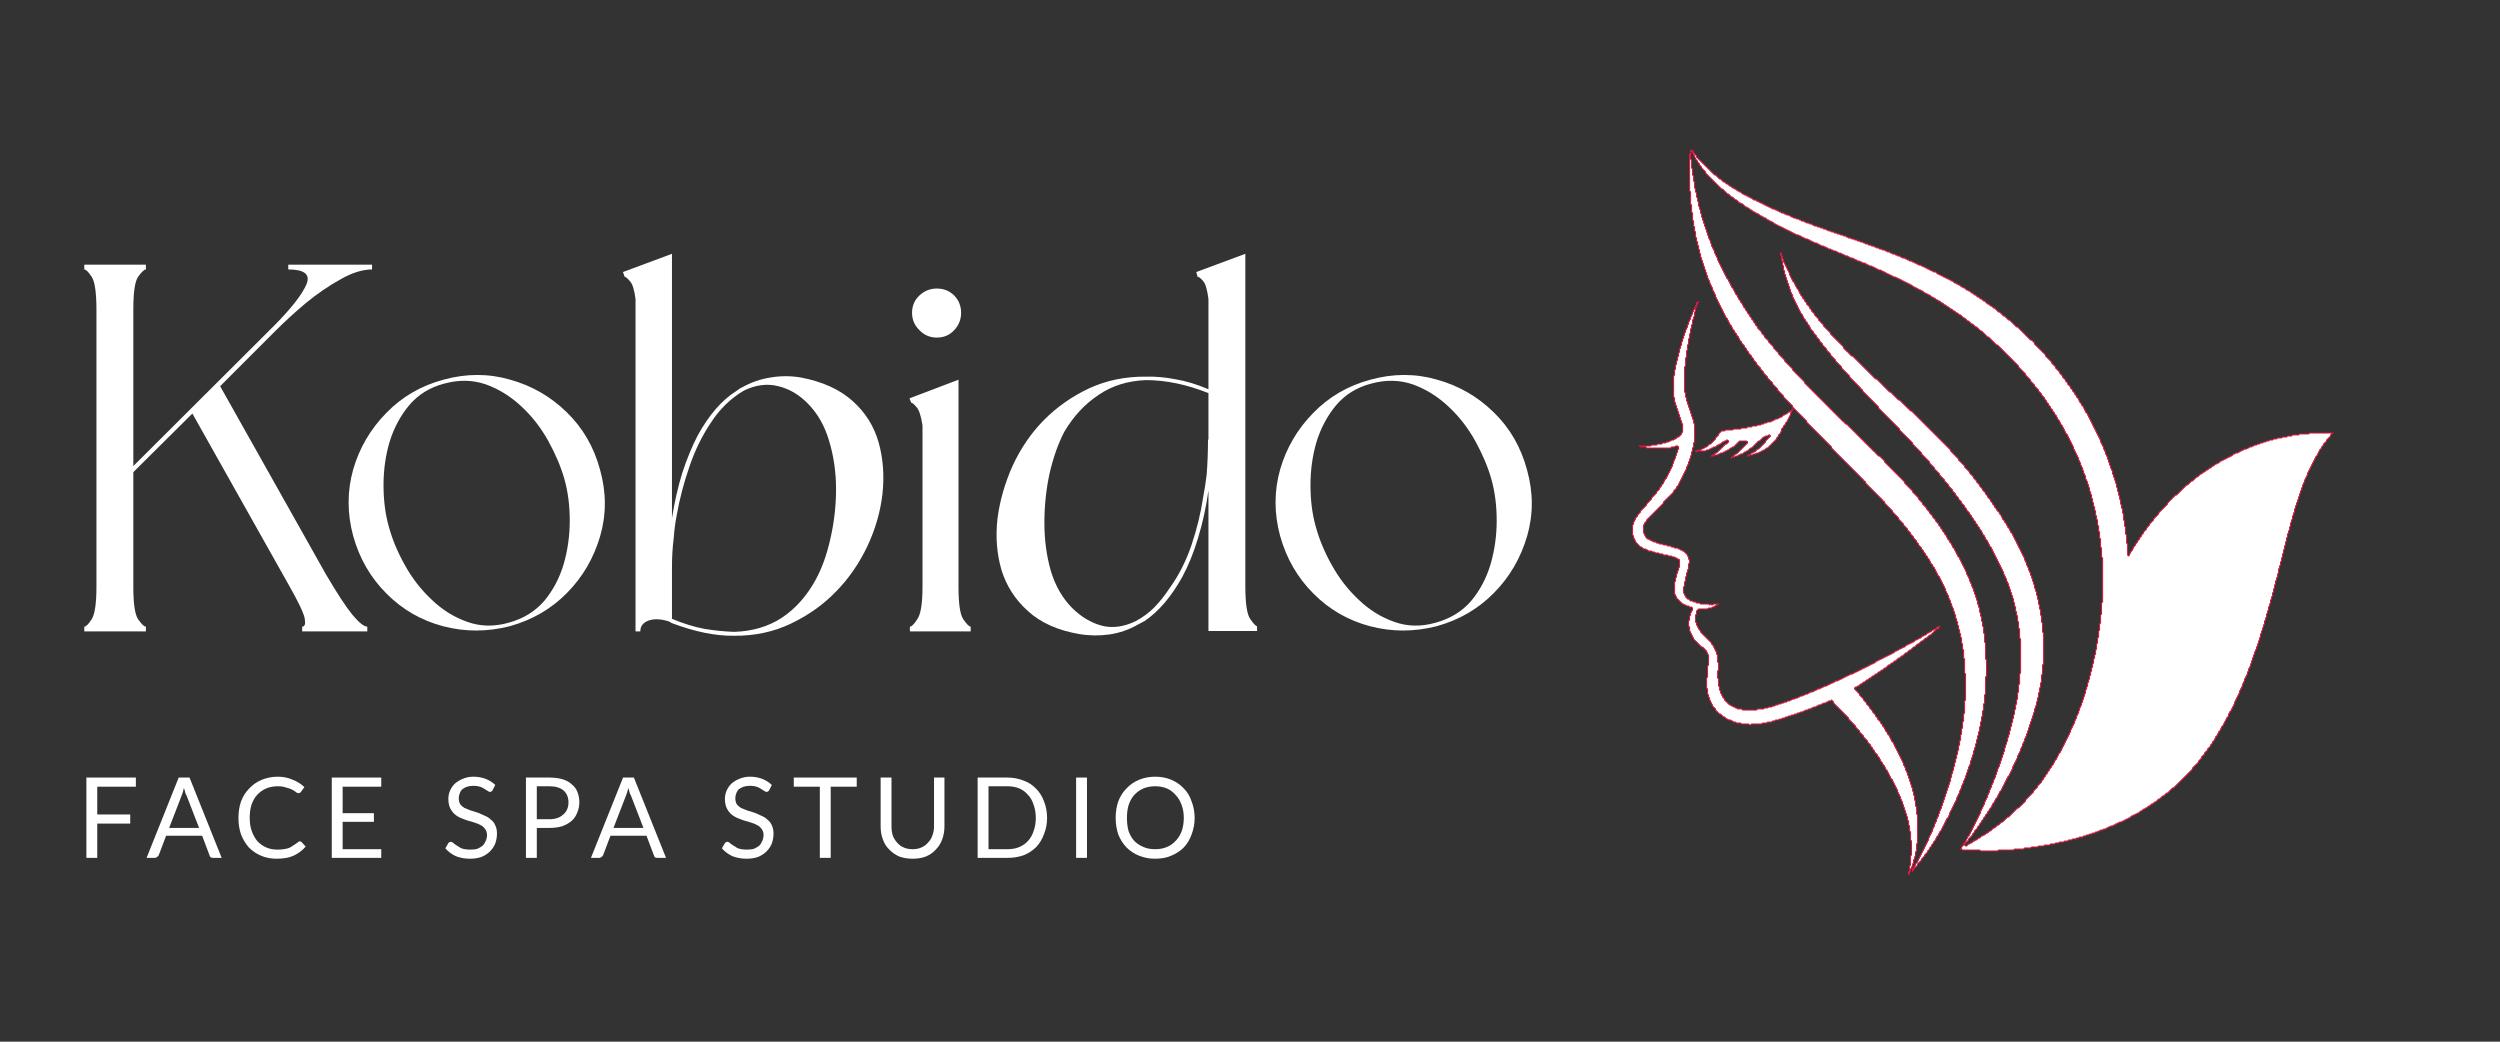
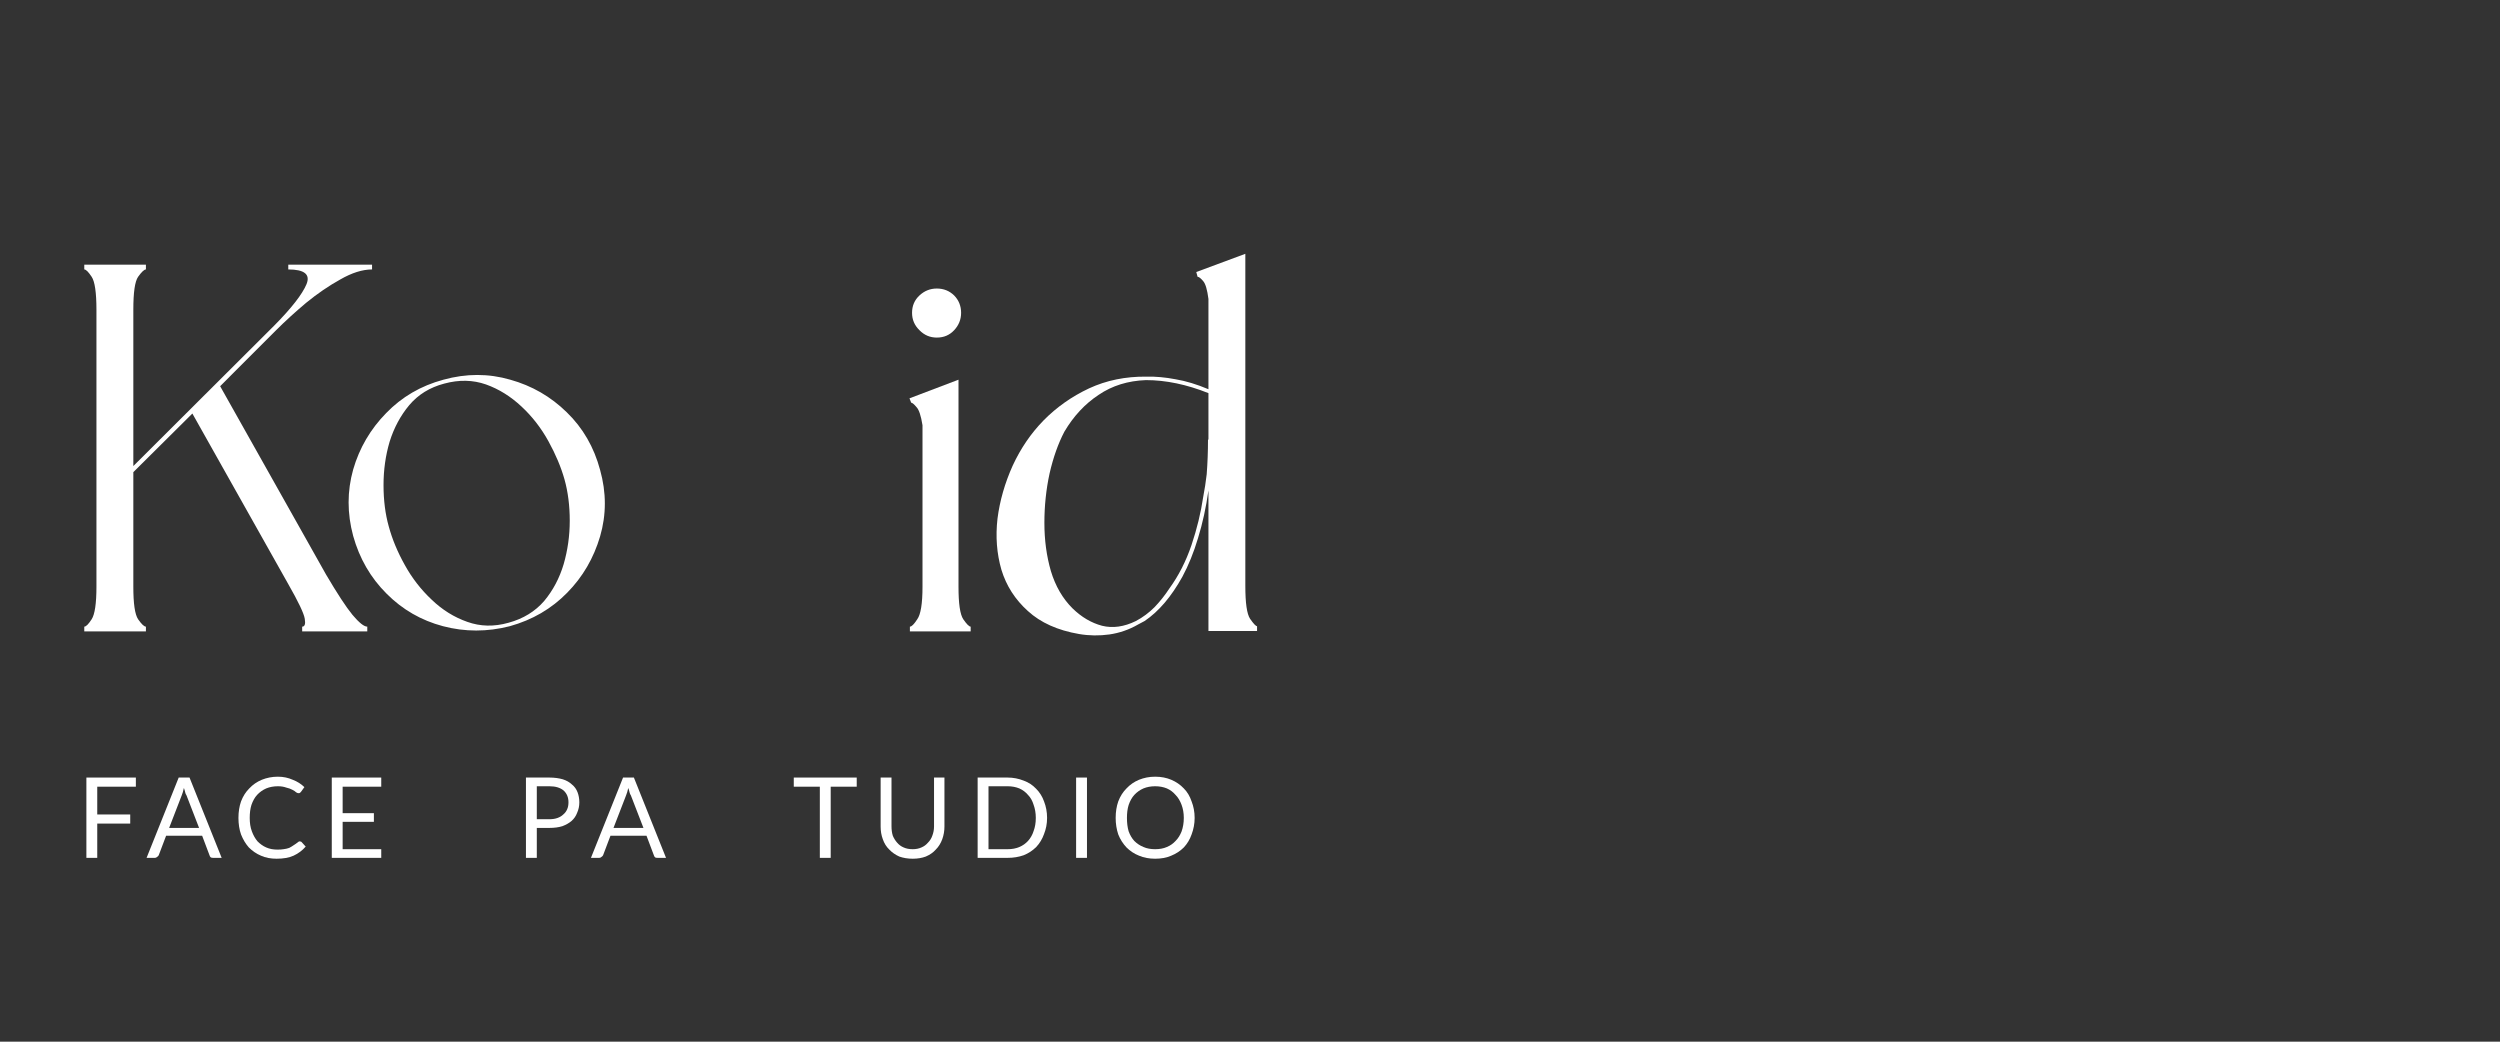
<svg xmlns="http://www.w3.org/2000/svg" width="120" zoomAndPan="magnify" viewBox="0 0 90 37.5" height="50" preserveAspectRatio="xMidYMid meet" version="1.2">
  <rect x="0" y="0" width="90" height="37.5" fill="#333333" stroke="none" />
  <defs />
  <g id="343fcca495">
    <g style="fill:#ffffff;fill-opacity:1;">
      <g transform="translate(2.472, 22.731)">
        <path style="stroke:none" d="M 5.453 -8.828 L 9.266 -2.047 C 9.672 -1.359 9.988 -0.875 10.219 -0.594 C 10.457 -0.312 10.633 -0.172 10.75 -0.172 L 10.75 0 L 8.406 0 L 8.406 -0.172 C 8.5 -0.172 8.531 -0.266 8.5 -0.453 C 8.469 -0.648 8.27 -1.066 7.906 -1.703 L 4.453 -7.844 L 2.328 -5.734 L 2.328 -1.609 C 2.328 -1.004 2.383 -0.613 2.5 -0.438 C 2.625 -0.258 2.719 -0.172 2.781 -0.172 L 2.781 0 L 0.562 0 L 0.562 -0.172 C 0.625 -0.172 0.711 -0.258 0.828 -0.438 C 0.941 -0.613 1 -1.004 1 -1.609 L 1 -11.578 C 1 -12.203 0.941 -12.598 0.828 -12.766 C 0.711 -12.941 0.625 -13.031 0.562 -13.031 L 0.562 -13.203 L 2.781 -13.203 L 2.781 -13.031 C 2.719 -13.031 2.625 -12.941 2.5 -12.766 C 2.383 -12.598 2.328 -12.203 2.328 -11.578 L 2.328 -5.953 L 7.406 -11.016 C 8.031 -11.648 8.414 -12.145 8.562 -12.5 C 8.707 -12.852 8.488 -13.031 7.906 -13.031 L 7.906 -13.203 L 10.922 -13.203 L 10.922 -13.031 C 10.578 -13.031 10.195 -12.91 9.781 -12.672 C 9.363 -12.441 8.953 -12.16 8.547 -11.828 C 8.148 -11.492 7.797 -11.172 7.484 -10.859 Z M 5.453 -8.828 " />
      </g>
    </g>
    <g style="fill:#ffffff;fill-opacity:1;">
      <g transform="translate(12.073, 22.731)">
        <path style="stroke:none" d="M 0.641 -3.438 C 0.422 -4.25 0.422 -5.047 0.641 -5.828 C 0.867 -6.609 1.266 -7.285 1.828 -7.859 C 2.391 -8.441 3.078 -8.844 3.891 -9.062 C 4.711 -9.289 5.516 -9.289 6.297 -9.062 C 7.078 -8.844 7.754 -8.453 8.328 -7.891 C 8.91 -7.328 9.312 -6.633 9.531 -5.812 C 9.758 -5 9.758 -4.203 9.531 -3.422 C 9.301 -2.641 8.906 -1.961 8.344 -1.391 C 7.781 -0.816 7.094 -0.414 6.281 -0.188 C 5.469 0.02 4.664 0.02 3.875 -0.188 C 3.094 -0.395 2.414 -0.785 1.844 -1.359 C 1.27 -1.93 0.867 -2.625 0.641 -3.438 Z M 8.25 -5.469 C 8.125 -5.914 7.93 -6.375 7.672 -6.844 C 7.41 -7.32 7.086 -7.738 6.703 -8.094 C 6.316 -8.457 5.891 -8.723 5.422 -8.891 C 4.953 -9.055 4.453 -9.066 3.922 -8.922 C 3.398 -8.785 2.977 -8.523 2.656 -8.141 C 2.344 -7.766 2.109 -7.328 1.953 -6.828 C 1.805 -6.328 1.734 -5.805 1.734 -5.266 C 1.734 -4.723 1.797 -4.227 1.922 -3.781 C 2.047 -3.32 2.238 -2.859 2.5 -2.391 C 2.758 -1.922 3.082 -1.504 3.469 -1.141 C 3.852 -0.773 4.281 -0.508 4.75 -0.344 C 5.219 -0.176 5.711 -0.164 6.234 -0.312 C 6.766 -0.457 7.191 -0.719 7.516 -1.094 C 7.836 -1.477 8.07 -1.922 8.219 -2.422 C 8.363 -2.922 8.438 -3.441 8.438 -3.984 C 8.438 -4.523 8.375 -5.02 8.25 -5.469 Z M 8.25 -5.469 " />
      </g>
    </g>
    <g style="fill:#ffffff;fill-opacity:1;">
      <g transform="translate(21.957, 22.731)">
-         <path style="stroke:none" d="M 2.234 -13.594 L 2.234 -4.078 C 2.328 -4.672 2.453 -5.219 2.609 -5.719 C 2.773 -6.219 2.957 -6.66 3.156 -7.047 C 3.562 -7.785 4.02 -8.316 4.531 -8.641 C 4.57 -8.672 4.609 -8.695 4.641 -8.719 C 4.68 -8.75 4.719 -8.77 4.75 -8.781 C 5.082 -8.969 5.426 -9.086 5.781 -9.141 C 6.145 -9.203 6.508 -9.203 6.875 -9.141 C 7.656 -8.992 8.273 -8.711 8.734 -8.297 C 9.191 -7.891 9.504 -7.395 9.672 -6.812 C 9.836 -6.227 9.883 -5.609 9.812 -4.953 C 9.738 -4.305 9.555 -3.676 9.266 -3.062 C 8.973 -2.445 8.602 -1.91 8.156 -1.453 C 7.695 -0.973 7.148 -0.582 6.516 -0.281 C 5.891 0.02 5.203 0.164 4.453 0.156 C 3.805 0.164 3.066 0.016 2.234 -0.297 L 2.125 -0.359 C 1.832 -0.453 1.586 -0.461 1.391 -0.391 C 1.191 -0.316 1.094 -0.188 1.094 0 L 0.922 0 L 0.922 -11.969 C 0.879 -12.301 0.812 -12.516 0.719 -12.609 C 0.633 -12.711 0.57 -12.766 0.531 -12.766 L 0.469 -12.938 Z M 2.234 -0.453 C 2.641 -0.285 3.023 -0.164 3.391 -0.094 C 3.766 -0.031 4.125 0.004 4.469 0.016 C 5.133 -0.004 5.711 -0.176 6.203 -0.5 C 6.691 -0.832 7.094 -1.285 7.406 -1.859 C 7.633 -2.273 7.812 -2.77 7.938 -3.344 C 8.07 -3.914 8.141 -4.508 8.141 -5.125 C 8.141 -5.738 8.055 -6.316 7.891 -6.859 C 7.734 -7.398 7.477 -7.848 7.125 -8.203 C 6.812 -8.523 6.457 -8.734 6.062 -8.828 C 5.664 -8.93 5.254 -8.879 4.828 -8.672 C 4.348 -8.391 3.945 -8 3.625 -7.5 C 3.312 -7.031 3.055 -6.504 2.859 -5.922 C 2.66 -5.348 2.508 -4.77 2.406 -4.188 C 2.352 -3.914 2.316 -3.641 2.297 -3.359 C 2.254 -3.023 2.234 -2.68 2.234 -2.328 Z M 2.234 -0.453 " />
-       </g>
+         </g>
    </g>
    <g style="fill:#ffffff;fill-opacity:1;">
      <g transform="translate(32.272, 22.731)">
        <path style="stroke:none" d="M 0.531 -8.234 L 0.469 -8.391 L 2.234 -9.062 L 2.234 -1.609 C 2.234 -1.004 2.289 -0.613 2.406 -0.438 C 2.531 -0.258 2.617 -0.172 2.672 -0.172 L 2.672 0 L 0.484 0 L 0.484 -0.172 C 0.547 -0.172 0.633 -0.258 0.75 -0.438 C 0.875 -0.613 0.938 -1.004 0.938 -1.609 L 0.938 -7.422 C 0.883 -7.766 0.812 -7.984 0.719 -8.078 C 0.633 -8.18 0.57 -8.234 0.531 -8.234 Z M 1.453 -10.578 C 1.211 -10.578 1.004 -10.664 0.828 -10.844 C 0.648 -11.02 0.562 -11.227 0.562 -11.469 C 0.562 -11.719 0.648 -11.926 0.828 -12.094 C 1.004 -12.258 1.211 -12.344 1.453 -12.344 C 1.703 -12.344 1.91 -12.258 2.078 -12.094 C 2.242 -11.926 2.328 -11.719 2.328 -11.469 C 2.328 -11.227 2.242 -11.02 2.078 -10.844 C 1.91 -10.664 1.703 -10.578 1.453 -10.578 Z M 1.453 -10.578 " />
      </g>
    </g>
    <g style="fill:#ffffff;fill-opacity:1;">
      <g transform="translate(35.41, 22.731)">
        <path style="stroke:none" d="M 8.094 -0.016 L 8.094 -5.078 C 8.008 -4.461 7.883 -3.891 7.719 -3.359 C 7.562 -2.836 7.375 -2.375 7.156 -1.969 C 6.758 -1.25 6.305 -0.719 5.797 -0.375 L 5.562 -0.25 C 5.238 -0.062 4.895 0.055 4.531 0.109 C 4.164 0.16 3.801 0.156 3.438 0.094 C 2.664 -0.039 2.051 -0.316 1.594 -0.734 C 1.133 -1.148 0.816 -1.645 0.641 -2.219 C 0.473 -2.801 0.426 -3.414 0.5 -4.062 C 0.582 -4.707 0.766 -5.344 1.047 -5.969 C 1.336 -6.594 1.707 -7.133 2.156 -7.594 C 2.625 -8.07 3.172 -8.457 3.797 -8.75 C 4.422 -9.039 5.109 -9.18 5.859 -9.172 C 6.191 -9.18 6.539 -9.148 6.906 -9.078 C 7.281 -9.016 7.676 -8.895 8.094 -8.719 L 8.094 -11.969 C 8.051 -12.301 7.988 -12.516 7.906 -12.609 C 7.82 -12.711 7.754 -12.766 7.703 -12.766 L 7.656 -12.938 L 9.422 -13.594 L 9.422 -1.641 C 9.422 -1.023 9.477 -0.629 9.594 -0.453 C 9.719 -0.273 9.801 -0.188 9.844 -0.188 L 9.844 -0.016 Z M 8.094 -6.906 L 8.094 -8.578 C 7.312 -8.891 6.562 -9.047 5.844 -9.047 C 5.195 -9.023 4.629 -8.848 4.141 -8.516 C 3.648 -8.191 3.238 -7.75 2.906 -7.188 C 2.688 -6.77 2.508 -6.27 2.375 -5.688 C 2.25 -5.113 2.188 -4.52 2.188 -3.906 C 2.188 -3.289 2.266 -2.711 2.422 -2.172 C 2.586 -1.629 2.848 -1.18 3.203 -0.828 C 3.523 -0.516 3.879 -0.305 4.266 -0.203 C 4.648 -0.109 5.055 -0.164 5.484 -0.375 C 5.734 -0.508 5.957 -0.676 6.156 -0.875 C 6.352 -1.082 6.531 -1.305 6.688 -1.547 C 7.02 -2.004 7.285 -2.523 7.484 -3.109 C 7.68 -3.691 7.82 -4.27 7.906 -4.844 C 7.957 -5.113 8 -5.383 8.031 -5.656 C 8.062 -6.062 8.078 -6.477 8.078 -6.906 Z M 8.094 -6.906 " />
      </g>
    </g>
    <g style="fill:#ffffff;fill-opacity:1;">
      <g transform="translate(45.443, 22.731)">
-         <path style="stroke:none" d="M 0.641 -3.438 C 0.422 -4.25 0.422 -5.047 0.641 -5.828 C 0.867 -6.609 1.266 -7.285 1.828 -7.859 C 2.391 -8.441 3.078 -8.844 3.891 -9.062 C 4.711 -9.289 5.516 -9.289 6.297 -9.062 C 7.078 -8.844 7.754 -8.453 8.328 -7.891 C 8.91 -7.328 9.312 -6.633 9.531 -5.812 C 9.758 -5 9.758 -4.203 9.531 -3.422 C 9.301 -2.641 8.906 -1.961 8.344 -1.391 C 7.781 -0.816 7.094 -0.414 6.281 -0.188 C 5.469 0.02 4.664 0.02 3.875 -0.188 C 3.094 -0.395 2.414 -0.785 1.844 -1.359 C 1.27 -1.93 0.867 -2.625 0.641 -3.438 Z M 8.25 -5.469 C 8.125 -5.914 7.93 -6.375 7.672 -6.844 C 7.41 -7.32 7.086 -7.738 6.703 -8.094 C 6.316 -8.457 5.891 -8.723 5.422 -8.891 C 4.953 -9.055 4.453 -9.066 3.922 -8.922 C 3.398 -8.785 2.977 -8.523 2.656 -8.141 C 2.344 -7.766 2.109 -7.328 1.953 -6.828 C 1.805 -6.328 1.734 -5.805 1.734 -5.266 C 1.734 -4.723 1.797 -4.227 1.922 -3.781 C 2.047 -3.32 2.238 -2.859 2.5 -2.391 C 2.758 -1.922 3.082 -1.504 3.469 -1.141 C 3.852 -0.773 4.281 -0.508 4.75 -0.344 C 5.219 -0.176 5.711 -0.164 6.234 -0.312 C 6.766 -0.457 7.191 -0.719 7.516 -1.094 C 7.836 -1.477 8.07 -1.922 8.219 -2.422 C 8.363 -2.922 8.438 -3.441 8.438 -3.984 C 8.438 -4.523 8.375 -5.02 8.25 -5.469 Z M 8.25 -5.469 " />
-       </g>
+         </g>
    </g>
-     <path style="fill-rule:nonzero;fill:#ffffff;fill-opacity:1;stroke-width:1;stroke-linecap:butt;stroke-linejoin:miter;stroke:#dc143c;stroke-opacity:1;stroke-miterlimit:4;" d="M 235.987 150.027 L 235.014 151 L 235.014 153.054 L 234.041 154.027 L 234.041 190.993 L 235.014 191.966 L 235.014 203.964 L 235.987 205.045 L 235.987 211.962 L 236.959 213.043 L 236.959 219.961 L 238.04 221.042 L 238.04 226.014 L 239.013 226.987 L 239.013 230.986 L 239.986 231.959 L 239.986 237.039 L 240.959 238.012 L 240.959 241.038 L 242.04 242.011 L 242.04 245.037 L 243.012 246.01 L 243.012 249.037 L 243.985 250.01 L 243.985 253.036 L 244.958 254.009 L 244.958 257.035 L 246.039 258.008 L 246.039 259.954 L 247.012 261.035 L 247.012 262.98 L 247.984 263.953 L 247.984 266.007 L 248.957 266.98 L 248.957 269.033 L 250.038 270.006 L 250.038 271.952 L 251.011 273.033 L 251.011 274.978 L 251.984 275.951 L 251.984 278.005 L 252.957 278.977 L 252.957 279.95 L 254.037 281.031 L 254.037 282.977 L 255.01 283.949 L 255.01 285.03 L 255.983 286.003 L 255.983 286.976 L 256.956 287.949 L 256.956 290.002 L 258.037 290.975 L 258.037 291.948 L 259.009 293.029 L 259.009 294.002 L 259.982 294.975 L 259.982 297.028 L 260.955 298.001 L 260.955 298.974 L 262.036 299.947 L 262.036 301.028 L 263.009 302 L 263.009 302.973 L 263.982 304.054 L 263.982 305.027 L 264.954 306 L 264.954 306.972 L 266.035 308.053 L 266.035 309.026 L 267.008 309.999 L 267.008 310.972 L 267.981 312.053 L 267.981 313.025 L 268.954 313.998 L 268.954 314.971 L 270.035 316.052 L 270.035 317.025 L 271.98 318.97 L 271.98 320.051 L 272.953 321.024 L 272.953 321.997 L 274.034 322.97 L 274.034 324.05 L 275.979 325.996 L 275.979 326.969 L 276.952 328.05 L 276.952 329.023 L 279.006 330.968 L 279.006 332.049 L 280.952 333.995 L 280.952 334.967 L 283.005 337.021 L 283.005 337.994 L 283.978 338.967 L 283.978 340.048 L 286.032 341.993 L 286.032 342.966 L 288.95 345.993 L 288.95 346.965 L 291.004 349.019 L 291.004 349.992 L 292.949 352.045 L 292.949 353.018 L 295.976 356.045 L 295.976 357.018 L 298.03 358.963 L 298.03 360.044 L 300.948 362.962 L 300.948 364.043 L 304.947 368.043 L 304.947 369.015 L 307.974 372.042 L 307.974 373.015 L 311.973 377.014 L 311.973 377.987 L 317.053 382.959 L 317.053 384.04 L 322.025 389.012 L 322.025 389.985 L 327.97 396.038 L 327.97 397.01 L 337.05 405.982 L 337.05 406.955 L 338.022 408.036 L 334.023 412.035 L 333.05 412.035 L 330.997 413.98 L 330.024 413.98 L 329.051 414.953 L 327.97 414.953 L 326.025 417.007 L 325.052 417.007 L 323.971 417.98 L 322.998 417.98 L 322.025 418.953 L 319.972 418.953 L 318.999 420.033 L 318.026 420.033 L 317.053 421.006 L 315.972 421.006 L 315 421.979 L 311.973 421.979 L 311 422.952 L 308.947 422.952 L 307.974 424.033 L 306.028 424.033 L 304.947 425.005 L 302.029 425.005 L 300.948 425.978 L 296.949 425.978 L 295.976 426.951 L 291.977 426.951 L 291.004 428.032 L 286.032 428.032 L 284.951 429.005 L 278.033 429.005 L 276.952 429.978 L 270.035 429.978 L 268.954 430.95 L 266.035 430.95 L 263.009 433.977 L 263.009 434.95 L 259.982 437.976 L 259.982 438.949 L 255.01 444.029 L 254.037 444.029 L 251.011 446.948 L 250.038 446.948 L 248.957 448.028 L 247.984 448.028 L 247.012 449.001 L 246.039 449.001 L 244.958 449.974 L 243.012 449.974 L 242.04 450.947 L 239.986 450.947 L 240.959 452.028 L 242.04 450.947 L 250.038 450.947 L 251.011 449.974 L 252.957 449.974 L 254.037 449.001 L 255.01 449.001 L 255.983 448.028 L 256.956 448.028 L 258.037 446.948 L 259.982 446.948 L 262.036 445.002 L 263.009 445.002 L 263.982 444.029 L 264.954 444.029 L 267.008 441.975 L 267.981 441.975 L 268.954 441.003 L 270.035 441.003 L 271.007 440.03 L 271.98 440.03 L 272.953 441.003 L 272.953 441.975 L 271.007 444.029 L 270.035 444.029 L 260.955 453.001 L 259.982 453.001 L 258.037 454.946 L 256.956 454.946 L 255.983 456.027 L 258.037 456.027 L 259.009 454.946 L 262.036 454.946 L 263.009 453.973 L 263.982 453.973 L 264.954 453.001 L 267.008 453.001 L 267.981 452.028 L 268.954 452.028 L 270.035 450.947 L 271.007 450.947 L 271.98 449.974 L 272.953 449.974 L 275.007 448.028 L 275.979 448.028 L 276.952 446.948 L 278.033 446.948 L 283.978 441.003 L 291.004 441.003 L 291.977 441.975 L 291.977 442.948 L 280.952 453.973 L 279.979 453.973 L 276.952 457 L 275.979 457 L 275.979 457.973 L 276.952 457 L 279.006 457 L 279.979 456.027 L 282.032 456.027 L 283.005 454.946 L 283.978 454.946 L 284.951 453.973 L 287.005 453.973 L 288.95 452.028 L 290.031 452.028 L 291.004 450.947 L 291.977 450.947 L 295.003 448.028 L 295.976 448.028 L 303.002 441.003 L 303.974 441.003 L 307.974 437.003 L 308.947 437.003 L 310.027 436.031 L 311.973 436.031 L 313.054 434.95 L 314.027 434.95 L 315 436.031 L 310.027 441.003 L 310.027 441.975 L 303.002 449.001 L 302.029 449.001 L 299.002 452.028 L 298.03 452.028 L 296.949 453.001 L 295.976 453.001 L 294.03 454.946 L 292.949 454.946 L 291.977 456.027 L 292.949 456.027 L 294.03 454.946 L 296.949 454.946 L 298.03 453.973 L 299.975 453.973 L 300.948 453.001 L 303.002 453.001 L 303.974 452.028 L 304.947 452.028 L 306.028 450.947 L 307.001 450.947 L 307.974 449.974 L 308.947 449.974 L 311 448.028 L 311.973 448.028 L 321.053 438.949 L 321.053 437.976 L 322.998 436.031 L 322.998 434.95 L 325.052 433.004 L 325.052 432.031 L 326.025 430.95 L 326.025 429.005 L 327.97 426.951 L 327.97 425.978 L 330.024 424.033 L 330.024 422.952 L 331.969 421.006 L 331.969 420.033 L 333.05 418.953 L 333.05 417.98 L 334.023 417.007 L 334.023 416.034 L 334.996 414.953 L 334.996 413.008 L 335.969 412.035 L 335.969 410.954 L 337.05 409.981 L 337.05 409.008 L 338.022 408.036 L 350.993 421.006 L 350.993 421.979 L 375.962 446.948 L 375.962 448.028 L 407.956 480.023 L 407.956 480.996 L 409.037 480.996 L 410.01 481.968 L 410.01 483.049 L 426.98 500.019 L 426.98 500.992 L 427.952 500.992 L 429.033 501.965 L 429.033 503.046 L 437.032 511.044 L 437.032 512.017 L 442.977 517.962 L 442.977 519.043 L 447.949 524.015 L 447.949 524.988 L 451.948 528.987 L 451.948 529.96 L 454.975 532.986 L 454.975 533.959 L 458.001 536.986 L 458.001 537.958 L 461.028 540.985 L 461.028 541.958 L 462.973 544.011 L 462.973 544.984 L 466 548.011 L 466 548.983 L 468.053 551.037 L 468.053 552.01 L 469.999 553.956 L 469.999 555.036 L 472.053 556.982 L 472.053 557.955 L 473.998 560.009 L 473.998 560.981 L 474.971 561.954 L 474.971 563.035 L 477.025 564.981 L 477.025 565.953 L 478.97 568.007 L 478.97 568.98 L 480.051 569.953 L 480.051 571.034 L 481.024 572.006 L 481.024 572.979 L 481.997 573.952 L 481.997 575.033 L 484.051 576.978 L 484.051 577.951 L 485.023 579.032 L 485.023 580.005 L 485.996 580.978 L 485.996 581.951 L 486.969 583.031 L 486.969 584.004 L 488.05 584.977 L 488.05 585.95 L 489.023 587.031 L 489.023 588.004 L 489.995 588.976 L 489.995 591.03 L 490.968 592.003 L 490.968 592.976 L 492.049 593.948 L 492.049 595.029 L 493.022 596.002 L 493.022 597.948 L 493.995 599.029 L 493.995 600.001 L 494.968 600.974 L 494.968 603.028 L 496.048 604.001 L 496.048 605.946 L 497.021 607.027 L 497.021 608 L 497.994 608.973 L 497.994 611.026 L 498.967 611.999 L 498.967 614.053 L 500.048 615.026 L 500.048 618.052 L 501.021 619.025 L 501.021 620.971 L 501.993 622.052 L 501.993 624.97 L 502.966 626.051 L 502.966 628.969 L 504.047 630.05 L 504.047 632.969 L 505.02 634.049 L 505.02 636.968 L 505.993 638.049 L 505.993 643.021 L 506.965 643.994 L 506.965 648.966 L 508.046 650.047 L 508.046 658.045 L 509.019 659.018 L 509.019 672.961 L 509.992 674.042 L 509.992 699.984 L 509.019 700.956 L 509.019 712.954 L 508.046 714.035 L 508.046 720.953 L 506.965 722.034 L 506.965 727.979 L 505.993 728.951 L 505.993 734.032 L 505.02 735.004 L 505.02 739.977 L 504.047 740.949 L 504.047 744.949 L 502.966 746.03 L 502.966 750.029 L 501.993 751.002 L 501.993 754.028 L 501.021 755.001 L 501.021 758.027 L 500.048 759 L 500.048 762.027 L 498.967 762.999 L 498.967 766.026 L 497.994 766.999 L 497.994 770.025 L 497.021 770.998 L 497.021 773.052 L 496.048 774.025 L 496.048 777.051 L 494.968 778.024 L 494.968 781.05 L 493.995 782.023 L 493.995 783.969 L 493.022 785.05 L 493.022 786.995 L 492.049 787.968 L 492.049 790.022 L 490.968 790.994 L 490.968 793.048 L 489.995 794.021 L 489.995 795.967 L 489.023 797.047 L 489.023 798.993 L 488.05 799.966 L 488.05 802.02 L 486.969 802.992 L 486.969 805.046 L 485.996 806.019 L 485.996 807.964 L 485.023 809.045 L 485.023 810.018 L 484.051 810.991 L 484.051 813.045 L 482.97 814.017 L 482.97 815.963 L 481.997 817.044 L 481.997 818.017 L 481.024 818.99 L 481.024 821.043 L 480.051 822.016 L 480.051 822.989 L 478.97 823.962 L 478.97 826.015 L 477.998 826.988 L 477.998 827.961 L 477.025 829.042 L 477.025 830.987 L 476.052 831.96 L 476.052 833.041 L 474.971 834.014 L 474.971 834.987 L 473.998 835.959 L 473.998 837.04 L 473.026 838.013 L 473.026 839.959 L 472.053 841.04 L 472.053 842.012 L 470.972 842.985 L 470.972 843.958 L 469.999 845.039 L 469.999 846.012 L 469.026 846.985 L 469.026 847.957 L 468.053 849.038 L 468.053 850.011 L 466.973 850.984 L 466.973 851.957 L 466 853.038 L 466 854.01 L 465.027 854.983 L 465.027 855.956 L 463.946 857.037 L 463.946 858.01 L 462.973 858.982 L 462.973 859.955 L 462 861.036 L 462 862.009 L 459.947 863.954 L 459.947 865.035 L 458.974 866.008 L 458.974 866.981 L 457.028 869.035 L 455.947 867.954 L 455.947 866.981 L 457.028 866.008 L 457.028 863.954 L 458.001 862.982 L 458.001 859.955 L 458.974 858.982 L 458.974 857.037 L 459.947 855.956 L 459.947 851.957 L 461.028 850.984 L 461.028 843.958 L 462 842.985 L 462 814.99 L 461.028 814.017 L 461.028 806.992 L 459.947 806.019 L 459.947 801.047 L 458.974 799.966 L 458.974 795.967 L 458.001 794.994 L 458.001 791.967 L 457.028 790.994 L 457.028 787.968 L 455.947 786.995 L 455.947 785.05 L 454.975 783.969 L 454.975 782.023 L 454.002 781.05 L 454.002 778.997 L 453.029 778.024 L 453.029 775.97 L 451.948 774.997 L 451.948 773.052 L 450.975 771.971 L 450.975 770.998 L 450.003 770.025 L 450.003 767.972 L 449.03 766.999 L 449.03 766.026 L 447.949 765.053 L 447.949 762.999 L 446.976 762.027 L 446.976 761.054 L 446.003 759.973 L 446.003 759 L 445.03 758.027 L 445.03 756.946 L 443.95 755.974 L 443.95 755.001 L 442.977 754.028 L 442.977 752.947 L 442.004 751.974 L 442.004 751.002 L 441.031 750.029 L 441.031 748.948 L 439.95 747.975 L 439.95 747.002 L 438.977 746.03 L 438.977 744.949 L 438.005 743.976 L 438.005 743.003 L 435.951 740.949 L 435.951 739.977 L 434.978 739.004 L 434.978 738.031 L 434.005 736.95 L 434.005 735.977 L 431.952 734.032 L 431.952 732.951 L 430.006 731.005 L 430.006 730.032 L 429.033 728.951 L 429.033 727.979 L 426.98 726.033 L 426.98 724.952 L 425.034 723.007 L 425.034 722.034 L 422.008 719.007 L 422.008 718.034 L 419.954 715.981 L 419.954 715.008 L 417.035 711.982 L 417.035 711.009 L 414.009 707.982 L 414.009 707.009 L 410.982 703.983 L 410.982 703.01 L 407.956 699.984 L 407.956 699.011 L 403.957 695.012 L 403.957 694.039 L 398.985 688.959 L 398.985 687.986 L 399.957 687.013 L 401.038 687.013 L 402.011 686.04 L 402.984 686.04 L 405.038 683.986 L 406.01 683.986 L 407.956 682.041 L 409.037 682.041 L 410.982 679.987 L 411.955 679.987 L 414.009 678.042 L 414.982 678.042 L 417.035 675.988 L 418.008 675.988 L 419.954 674.042 L 421.035 674.042 L 422.98 671.989 L 423.953 671.989 L 426.007 670.043 L 426.98 670.043 L 429.033 667.989 L 430.006 667.989 L 433.033 664.963 L 434.005 664.963 L 435.951 663.017 L 437.032 663.017 L 438.977 660.964 L 439.95 660.964 L 442.977 658.045 L 443.95 658.045 L 446.003 655.991 L 446.976 655.991 L 450.003 652.965 L 450.975 652.965 L 454.002 650.047 L 454.975 650.047 L 458.001 647.02 L 458.974 647.02 L 462 643.994 L 462.973 643.994 L 466 640.967 L 466.973 640.967 L 469.999 638.049 L 470.972 638.049 L 473.998 635.022 L 474.971 635.022 L 481.024 628.969 L 481.997 628.969 L 484.051 627.024 L 484.051 626.051 L 482.97 627.024 L 481.997 627.024 L 480.051 628.969 L 478.97 628.969 L 477.998 630.05 L 477.025 630.05 L 474.971 631.996 L 473.998 631.996 L 473.026 632.969 L 472.053 632.969 L 469.999 635.022 L 469.026 635.022 L 468.053 635.995 L 466.973 635.995 L 465.027 638.049 L 463.946 638.049 L 462.973 639.022 L 462 639.022 L 461.028 639.994 L 459.947 639.994 L 458.001 642.048 L 457.028 642.048 L 455.947 643.021 L 454.975 643.021 L 454.002 643.994 L 453.029 643.994 L 451.948 644.966 L 450.975 644.966 L 449.03 647.02 L 447.949 647.02 L 446.976 647.993 L 446.003 647.993 L 445.03 648.966 L 443.95 648.966 L 442.977 650.047 L 442.004 650.047 L 441.031 651.019 L 439.95 651.019 L 438.005 652.965 L 437.032 652.965 L 435.951 654.046 L 434.978 654.046 L 434.005 655.019 L 433.033 655.019 L 431.952 655.991 L 430.979 655.991 L 430.006 656.964 L 429.033 656.964 L 427.952 658.045 L 426.98 658.045 L 426.007 659.018 L 425.034 659.018 L 423.953 659.991 L 422.98 659.991 L 422.008 660.964 L 421.035 660.964 L 418.981 663.017 L 418.008 663.017 L 417.035 663.99 L 415.955 663.99 L 414.982 664.963 L 414.009 664.963 L 413.036 666.044 L 411.955 666.044 L 410.982 667.017 L 410.01 667.017 L 409.037 667.989 L 407.956 667.989 L 406.983 668.962 L 406.01 668.962 L 405.038 670.043 L 403.957 670.043 L 402.984 671.016 L 402.011 671.016 L 401.038 671.989 L 399.957 671.989 L 398.985 672.961 L 398.012 672.961 L 397.039 674.042 L 394.985 674.042 L 394.013 675.015 L 393.04 675.015 L 391.959 675.988 L 390.986 675.988 L 390.013 676.961 L 389.04 676.961 L 387.96 678.042 L 386.987 678.042 L 386.014 679.014 L 385.041 679.014 L 383.96 679.987 L 382.987 679.987 L 382.015 680.96 L 379.961 680.96 L 378.988 682.041 L 378.015 682.041 L 377.043 683.014 L 375.962 683.014 L 374.989 683.986 L 374.016 683.986 L 373.043 684.959 L 371.962 684.959 L 370.99 686.04 L 369.044 686.04 L 367.963 687.013 L 366.99 687.013 L 366.017 687.986 L 365.045 687.986 L 363.964 688.959 L 362.018 688.959 L 361.045 690.039 L 359.965 690.039 L 358.992 691.012 L 358.019 691.012 L 357.046 691.985 L 354.992 691.985 L 354.02 692.958 L 353.047 692.958 L 351.966 694.039 L 350.02 694.039 L 349.048 695.012 L 347.967 695.012 L 346.994 695.984 L 345.048 695.984 L 343.967 696.957 L 342.995 696.957 L 342.022 698.038 L 339.968 698.038 L 338.995 699.011 L 337.05 699.011 L 335.969 699.984 L 334.996 699.984 L 334.023 700.956 L 331.969 700.956 L 330.997 702.037 L 329.051 702.037 L 327.97 703.01 L 326.025 703.01 L 325.052 703.983 L 322.998 703.983 L 322.025 704.956 L 319.972 704.956 L 318.999 706.037 L 317.053 706.037 L 315.972 707.009 L 313.054 707.009 L 311.973 707.982 L 308.947 707.982 L 307.974 708.955 L 302.029 708.955 L 300.948 710.036 L 287.005 710.036 L 286.032 708.955 L 282.032 708.955 L 280.952 707.982 L 279.979 707.982 L 279.006 707.009 L 278.033 707.009 L 276.952 706.037 L 275.979 706.037 L 275.007 704.956 L 274.034 704.956 L 268.954 699.984 L 268.954 699.011 L 267.008 696.957 L 267.008 695.984 L 266.035 695.012 L 266.035 694.039 L 264.954 692.958 L 264.954 691.012 L 263.982 690.039 L 263.982 687.013 L 263.009 686.04 L 263.009 679.014 L 262.036 678.042 L 262.036 671.016 L 263.009 670.043 L 263.009 663.017 L 262.036 662.044 L 262.036 655.019 L 260.955 654.046 L 260.955 651.992 L 259.982 651.019 L 259.982 650.047 L 259.009 648.966 L 259.009 647.993 L 258.037 647.02 L 258.037 646.047 L 255.983 643.994 L 255.983 643.021 L 244.958 631.996 L 244.958 631.023 L 243.012 628.969 L 243.012 627.996 L 242.04 627.024 L 242.04 626.051 L 240.959 624.97 L 240.959 623.024 L 239.986 622.052 L 239.986 615.026 L 240.959 614.053 L 240.959 611.026 L 243.012 608.973 L 251.984 608.973 L 252.957 608 L 255.983 608 L 256.956 607.027 L 258.037 607.027 L 259.009 605.946 L 259.982 605.946 L 260.955 604.974 L 262.036 604.974 L 263.009 604.001 L 258.037 604.001 L 256.956 604.974 L 255.983 604.974 L 255.01 604.001 L 254.037 604.974 L 252.957 604.001 L 244.958 604.001 L 243.985 603.028 L 240.959 603.028 L 239.986 601.947 L 238.04 601.947 L 236.959 600.974 L 235.014 600.974 L 232.96 599.029 L 231.987 599.029 L 230.042 596.975 L 230.042 596.002 L 228.961 595.029 L 228.961 593.948 L 227.988 592.976 L 227.988 587.031 L 228.961 585.95 L 228.961 581.951 L 230.042 580.978 L 230.042 576.978 L 231.014 576.006 L 231.014 572.979 L 231.987 572.006 L 231.987 569.953 L 232.96 568.98 L 232.96 564.008 L 234.041 563.035 L 234.041 560.009 L 232.96 559.036 L 232.96 556.982 L 231.987 556.009 L 231.987 555.036 L 227.988 551.037 L 227.015 551.037 L 226.042 549.956 L 224.961 549.956 L 223.989 548.983 L 223.016 548.983 L 222.043 548.011 L 219.017 548.011 L 218.044 547.038 L 215.99 547.038 L 215.017 545.957 L 211.991 545.957 L 211.018 544.984 L 207.992 544.984 L 207.019 544.011 L 203.992 544.011 L 203.019 543.039 L 200.966 543.039 L 199.993 541.958 L 198.047 541.958 L 196.966 540.985 L 195.994 540.985 L 195.021 540.012 L 194.048 540.012 L 192.967 539.039 L 191.994 539.039 L 190.049 536.986 L 190.049 536.013 L 188.968 535.04 L 188.968 533.959 L 187.995 532.986 L 187.995 524.988 L 188.968 524.015 L 188.968 523.042 L 191.022 520.988 L 191.022 520.016 L 207.992 503.046 L 207.992 501.965 L 218.044 492.021 L 218.044 491.048 L 220.962 488.021 L 220.962 487.049 L 223.016 484.995 L 223.016 484.022 L 223.989 483.049 L 223.989 481.968 L 224.961 480.996 L 224.961 480.023 L 226.042 479.05 L 226.042 477.969 L 227.015 476.996 L 227.015 476.023 L 227.988 475.051 L 227.988 473.97 L 228.961 472.997 L 228.961 472.024 L 230.042 471.051 L 230.042 469.97 L 231.014 468.998 L 231.014 467.052 L 231.987 465.971 L 231.987 464.998 L 232.96 464.026 L 232.96 461.972 L 234.041 460.999 L 234.041 459.054 L 235.014 457.973 L 235.014 456.027 L 235.987 454.946 L 235.987 452.028 L 236.959 450.947 L 236.959 448.028 L 238.04 446.948 L 238.04 442.948 L 239.013 441.975 L 239.013 424.033 L 238.04 422.952 L 238.04 420.033 L 236.959 418.953 L 236.959 417.007 L 235.987 416.034 L 235.987 413.98 L 235.014 413.008 L 235.014 410.954 L 234.041 409.981 L 234.041 408.036 L 232.96 406.955 L 232.96 405.009 L 231.987 404.036 L 231.987 401.983 L 231.014 401.01 L 231.014 397.983 L 230.042 397.01 L 230.042 393.011 L 228.961 392.038 L 228.961 366.962 L 230.042 365.989 L 230.042 357.99 L 231.014 357.018 L 231.014 350.965 L 231.987 349.992 L 231.987 345.02 L 232.96 344.047 L 232.96 338.967 L 234.041 337.994 L 234.041 333.995 L 235.014 333.022 L 235.014 329.023 L 235.987 328.05 L 235.987 325.023 L 236.959 324.05 L 236.959 320.051 L 238.04 318.97 L 238.04 317.025 L 239.013 316.052 L 239.013 312.053 L 239.986 310.972 L 239.986 308.053 L 240.959 306.972 L 240.959 305.027 L 242.04 304.054 L 242.04 302.973 L 243.012 302 L 242.04 302 L 240.959 302.973 L 240.959 305.027 L 239.986 306 L 239.986 306.972 L 239.013 308.053 L 239.013 309.026 L 238.04 309.999 L 238.04 310.972 L 236.959 312.053 L 236.959 313.998 L 235.987 314.971 L 235.987 316.052 L 235.014 317.025 L 235.014 318.97 L 234.041 320.051 L 234.041 321.024 L 232.96 321.997 L 232.96 324.05 L 231.987 325.023 L 231.987 326.969 L 231.014 328.05 L 231.014 329.023 L 230.042 329.995 L 230.042 332.049 L 228.961 333.022 L 228.961 334.967 L 227.988 336.048 L 227.988 337.994 L 227.015 338.967 L 227.015 341.02 L 226.042 341.993 L 226.042 345.02 L 224.961 345.993 L 224.961 348.046 L 223.989 349.019 L 223.989 352.045 L 223.016 353.018 L 223.016 356.045 L 222.043 357.018 L 222.043 360.044 L 220.962 361.017 L 220.962 364.043 L 219.989 365.016 L 219.989 369.015 L 219.017 369.988 L 219.017 374.96 L 218.044 376.041 L 218.044 397.01 L 219.017 397.983 L 219.017 401.983 L 219.989 402.955 L 219.989 405.009 L 220.962 405.982 L 220.962 408.036 L 222.043 409.008 L 222.043 410.954 L 223.016 412.035 L 223.016 413.98 L 223.989 414.953 L 223.989 417.007 L 224.961 417.98 L 224.961 420.033 L 226.042 421.006 L 226.042 422.952 L 227.015 424.033 L 227.015 432.031 L 226.042 433.004 L 226.042 433.977 L 223.016 437.003 L 222.043 437.003 L 219.989 438.949 L 219.017 438.949 L 218.044 440.03 L 215.99 440.03 L 215.017 441.003 L 214.045 441.003 L 212.964 441.975 L 211.018 441.975 L 210.045 442.948 L 207.019 442.948 L 206.046 444.029 L 202.047 444.029 L 200.966 445.002 L 195.994 445.002 L 195.021 445.975 L 183.996 445.975 L 184.969 446.948 L 190.049 446.948 L 191.022 448.028 L 215.017 448.028 L 215.99 446.948 L 219.017 446.948 L 219.989 445.975 L 222.043 445.975 L 223.016 446.948 L 223.016 449.001 L 222.043 449.974 L 222.043 452.028 L 220.962 453.001 L 220.962 454.946 L 219.989 456.027 L 219.989 457.973 L 219.017 459.054 L 219.017 460.026 L 218.044 460.999 L 218.044 463.053 L 216.963 464.026 L 216.963 465.971 L 215.99 467.052 L 215.99 468.025 L 215.017 468.998 L 215.017 469.97 L 214.045 471.051 L 214.045 472.024 L 212.964 472.997 L 212.964 473.97 L 211.991 475.051 L 211.991 476.023 L 211.018 476.996 L 211.018 477.969 L 208.964 480.023 L 208.964 480.996 L 207.992 481.968 L 207.992 483.049 L 206.046 484.995 L 206.046 485.968 L 203.992 488.021 L 203.992 488.994 L 200.966 492.021 L 200.966 492.993 L 195.994 497.966 L 195.994 499.046 L 191.022 504.018 L 191.022 504.991 L 184.969 511.044 L 184.969 512.017 L 182.05 515.044 L 182.05 516.016 L 179.997 517.962 L 179.997 519.043 L 179.024 520.016 L 179.024 520.988 L 178.051 521.961 L 178.051 524.015 L 176.97 524.988 L 176.97 535.04 L 178.051 536.013 L 178.051 537.958 L 179.024 539.039 L 179.024 540.012 L 179.997 540.985 L 179.997 541.958 L 184.969 547.038 L 186.049 547.038 L 187.995 548.983 L 190.049 548.983 L 191.022 549.956 L 191.994 549.956 L 192.967 551.037 L 195.994 551.037 L 196.966 552.01 L 199.02 552.01 L 199.993 552.983 L 203.019 552.983 L 203.992 553.956 L 207.019 553.956 L 207.992 555.036 L 211.991 555.036 L 212.964 556.009 L 215.99 556.009 L 216.963 556.982 L 219.017 556.982 L 219.989 557.955 L 220.962 557.955 L 222.043 559.036 L 223.016 559.036 L 223.989 560.009 L 223.989 567.034 L 223.016 568.007 L 223.016 569.953 L 222.043 571.034 L 222.043 572.979 L 220.962 573.952 L 220.962 576.978 L 219.989 577.951 L 219.989 580.978 L 219.017 581.951 L 219.017 593.948 L 219.989 595.029 L 219.989 596.002 L 220.962 596.975 L 220.962 597.948 L 227.015 604.001 L 227.988 604.001 L 228.961 604.974 L 230.042 604.974 L 231.014 605.946 L 232.96 605.946 L 234.041 607.027 L 235.987 607.027 L 236.959 608 L 236.959 610.054 L 235.987 611.026 L 235.987 611.999 L 235.014 612.972 L 235.014 615.026 L 234.041 615.999 L 234.041 619.998 L 232.96 620.971 L 232.96 626.051 L 234.041 627.024 L 234.041 631.023 L 235.014 631.996 L 235.014 632.969 L 235.987 634.049 L 235.987 635.022 L 236.959 635.995 L 236.959 636.968 L 238.04 638.049 L 238.04 639.022 L 246.039 647.02 L 247.012 647.02 L 251.011 651.019 L 251.011 651.992 L 251.984 652.965 L 251.984 654.046 L 252.957 655.019 L 252.957 664.963 L 251.984 666.044 L 251.984 676.961 L 251.011 678.042 L 251.011 687.986 L 251.984 688.959 L 251.984 694.039 L 252.957 695.012 L 252.957 696.957 L 254.037 698.038 L 254.037 699.984 L 255.01 700.956 L 255.01 702.037 L 255.983 703.01 L 255.983 703.983 L 256.956 704.956 L 256.956 706.037 L 259.982 708.955 L 259.982 710.036 L 263.982 714.035 L 264.954 714.035 L 267.981 716.954 L 268.954 716.954 L 271.007 719.007 L 271.98 719.007 L 272.953 719.98 L 275.007 719.98 L 275.979 720.953 L 276.952 720.953 L 278.033 722.034 L 279.979 722.034 L 280.952 723.007 L 284.951 723.007 L 286.032 723.979 L 292.949 723.979 L 294.03 724.952 L 295.003 724.952 L 295.976 723.979 L 306.028 723.979 L 307.001 723.007 L 311 723.007 L 311.973 722.034 L 315.972 722.034 L 317.053 720.953 L 318.999 720.953 L 319.972 719.98 L 322.998 719.98 L 323.971 719.007 L 326.025 719.007 L 326.997 718.034 L 329.051 718.034 L 330.024 716.954 L 331.969 716.954 L 333.05 715.981 L 334.996 715.981 L 335.969 715.008 L 338.022 715.008 L 338.995 714.035 L 341.049 714.035 L 342.022 712.954 L 343.967 712.954 L 345.048 711.982 L 346.994 711.982 L 347.967 711.009 L 349.048 711.009 L 350.02 710.036 L 351.966 710.036 L 353.047 708.955 L 354.992 708.955 L 355.965 707.982 L 357.046 707.982 L 358.019 707.009 L 359.965 707.009 L 361.045 706.037 L 362.018 706.037 L 362.991 704.956 L 365.045 704.956 L 366.017 703.983 L 366.99 703.983 L 367.963 703.01 L 370.017 703.01 L 370.99 702.037 L 371.962 702.037 L 373.043 700.956 L 374.989 700.956 L 375.962 699.984 L 378.015 702.037 L 378.015 703.01 L 393.04 718.034 L 393.04 719.007 L 399.957 726.033 L 399.957 727.006 L 403.957 731.005 L 403.957 731.978 L 407.956 735.977 L 407.956 736.95 L 411.955 740.949 L 411.955 742.03 L 414.982 744.949 L 414.982 746.03 L 417.035 747.975 L 417.035 748.948 L 418.981 751.002 L 418.981 751.974 L 422.008 755.001 L 422.008 755.974 L 423.953 758.027 L 423.953 759 L 425.034 759.973 L 425.034 761.054 L 426.98 762.999 L 426.98 763.972 L 429.033 766.026 L 429.033 766.999 L 430.006 767.972 L 430.006 769.052 L 431.952 770.998 L 431.952 771.971 L 433.033 773.052 L 433.033 774.025 L 434.005 774.997 L 434.005 775.97 L 434.978 777.051 L 434.978 778.024 L 437.032 779.969 L 437.032 781.05 L 438.005 782.023 L 438.005 782.996 L 438.977 783.969 L 438.977 785.05 L 439.95 786.022 L 439.95 786.995 L 441.031 787.968 L 441.031 789.049 L 442.004 790.022 L 442.004 791.967 L 442.977 793.048 L 442.977 794.021 L 443.95 794.994 L 443.95 795.967 L 445.03 797.047 L 445.03 798.993 L 446.003 799.966 L 446.003 801.047 L 446.976 802.02 L 446.976 803.965 L 447.949 805.046 L 447.949 806.992 L 449.03 807.964 L 449.03 810.018 L 450.003 810.991 L 450.003 813.045 L 450.975 814.017 L 450.975 815.963 L 451.948 817.044 L 451.948 819.962 L 453.029 821.043 L 453.029 825.042 L 454.002 826.015 L 454.002 830.987 L 454.975 831.96 L 454.975 839.959 L 455.947 841.04 L 455.947 854.983 L 454.975 855.956 L 454.975 865.035 L 454.002 866.008 L 454.002 870.98 L 453.029 871.953 L 453.029 874.98 L 453.029 874.007 L 454.002 873.034 L 454.002 871.953 L 454.975 870.98 L 454.975 869.035 L 455.947 867.954 L 457.028 869.035 L 457.028 870.98 L 458.001 870.007 L 458.001 869.035 L 462 865.035 L 462 863.954 L 466 859.955 L 466 858.982 L 469.026 855.956 L 469.026 854.983 L 472.053 851.957 L 472.053 850.984 L 473.998 849.038 L 473.998 847.957 L 476.052 846.012 L 476.052 845.039 L 477.998 842.985 L 477.998 842.012 L 480.051 839.959 L 480.051 838.986 L 481.024 838.013 L 481.024 837.04 L 482.97 834.987 L 482.97 834.014 L 484.051 833.041 L 484.051 831.96 L 485.996 830.015 L 485.996 829.042 L 486.969 827.961 L 486.969 826.988 L 488.05 826.015 L 488.05 825.042 L 489.023 823.962 L 489.023 822.989 L 489.995 822.016 L 489.995 821.043 L 490.968 819.962 L 490.968 818.99 L 493.022 817.044 L 493.022 815.963 L 493.995 814.99 L 493.995 813.045 L 494.968 811.964 L 494.968 810.991 L 496.048 810.018 L 496.048 809.045 L 497.021 807.964 L 497.021 806.992 L 497.994 806.019 L 497.994 805.046 L 498.967 803.965 L 498.967 802.992 L 500.048 802.02 L 500.048 801.047 L 501.021 799.966 L 501.021 798.02 L 501.993 797.047 L 501.993 795.967 L 502.966 794.994 L 502.966 794.021 L 504.047 793.048 L 504.047 790.994 L 505.02 790.022 L 505.02 789.049 L 505.993 787.968 L 505.993 786.022 L 506.965 785.05 L 506.965 783.969 L 508.046 782.996 L 508.046 781.05 L 509.019 779.969 L 509.019 778.997 L 509.992 778.024 L 509.992 775.97 L 510.965 774.997 L 510.965 773.052 L 512.046 771.971 L 512.046 770.025 L 513.018 769.052 L 513.018 766.999 L 513.991 766.026 L 513.991 765.053 L 514.964 763.972 L 514.964 761.054 L 516.045 759.973 L 516.045 758.027 L 517.018 756.946 L 517.018 755.001 L 517.99 754.028 L 517.99 751.002 L 518.963 750.029 L 518.963 747.975 L 520.044 747.002 L 520.044 743.976 L 521.017 743.003 L 521.017 739.977 L 521.99 739.004 L 521.99 735.977 L 522.963 735.004 L 522.963 731.978 L 524.043 731.005 L 524.043 727.006 L 525.016 726.033 L 525.016 722.034 L 525.989 720.953 L 525.989 716.954 L 526.962 715.981 L 526.962 711.009 L 528.043 710.036 L 528.043 703.983 L 529.016 703.01 L 529.016 695.012 L 529.988 694.039 L 529.988 676.961 L 530.961 675.988 L 530.961 659.991 L 529.988 659.018 L 529.988 643.021 L 529.016 642.048 L 529.016 634.049 L 528.043 632.969 L 528.043 627.024 L 526.962 626.051 L 526.962 622.052 L 525.989 620.971 L 525.989 616.971 L 525.016 615.999 L 525.016 612.972 L 524.043 611.999 L 524.043 608 L 522.963 607.027 L 522.963 604.974 L 521.99 604.001 L 521.99 600.974 L 521.017 600.001 L 521.017 597.948 L 520.044 596.975 L 520.044 595.029 L 518.963 593.948 L 518.963 592.003 L 517.99 591.03 L 517.99 588.976 L 517.018 588.004 L 517.018 587.031 L 516.045 585.95 L 516.045 584.004 L 514.964 583.031 L 514.964 581.951 L 513.991 580.978 L 513.991 579.032 L 513.018 577.951 L 513.018 576.978 L 512.046 576.006 L 512.046 575.033 L 510.965 573.952 L 510.965 572.006 L 509.992 571.034 L 509.992 569.953 L 509.019 568.98 L 509.019 568.007 L 508.046 567.034 L 508.046 565.953 L 506.965 564.981 L 506.965 564.008 L 505.993 563.035 L 505.993 561.954 L 505.02 560.981 L 505.02 560.009 L 504.047 559.036 L 504.047 557.955 L 501.993 556.009 L 501.993 555.036 L 501.021 553.956 L 501.021 552.983 L 500.048 552.01 L 500.048 551.037 L 498.967 549.956 L 498.967 548.983 L 497.021 547.038 L 497.021 545.957 L 496.048 544.984 L 496.048 544.011 L 493.995 541.958 L 493.995 540.985 L 492.049 539.039 L 492.049 537.958 L 490.968 536.986 L 490.968 536.013 L 489.023 533.959 L 489.023 532.986 L 486.969 531.041 L 486.969 529.96 L 485.023 528.014 L 485.023 527.041 L 482.97 524.988 L 482.97 524.015 L 480.051 520.988 L 480.051 520.016 L 477.025 516.989 L 477.025 516.016 L 473.998 512.99 L 473.998 512.017 L 470.972 508.991 L 470.972 508.018 L 466.973 504.018 L 466.973 503.046 L 462.973 499.046 L 462.973 497.966 L 457.028 492.021 L 457.028 491.048 L 449.03 483.049 L 449.03 481.968 L 429.033 461.972 L 429.033 460.999 L 423.953 456.027 L 422.98 456.027 L 419.954 453.001 L 419.954 452.028 L 418.981 452.028 L 390.986 424.033 L 390.013 424.033 L 389.04 422.952 L 389.04 421.979 L 387.96 421.979 L 349.048 382.959 L 349.048 381.986 L 337.05 369.988 L 337.05 369.015 L 329.051 361.017 L 329.051 360.044 L 322.998 353.991 L 322.998 353.018 L 318.026 348.046 L 318.026 346.965 L 313.054 341.993 L 313.054 341.02 L 308.947 337.021 L 308.947 336.048 L 306.028 333.022 L 306.028 332.049 L 302.029 328.05 L 302.029 326.969 L 299.975 325.023 L 299.975 324.05 L 298.03 321.997 L 298.03 321.024 L 295.976 318.97 L 295.976 317.997 L 294.03 316.052 L 294.03 314.971 L 291.977 313.025 L 291.977 312.053 L 290.031 309.999 L 290.031 309.026 L 287.977 306.972 L 287.977 306 L 287.005 305.027 L 287.005 304.054 L 284.951 302 L 284.951 301.028 L 283.005 298.974 L 283.005 298.001 L 282.032 297.028 L 282.032 295.947 L 279.979 294.002 L 279.979 293.029 L 279.006 291.948 L 279.006 290.975 L 278.033 290.002 L 278.033 289.03 L 275.979 286.976 L 275.979 286.003 L 275.007 285.03 L 275.007 283.949 L 274.034 282.977 L 274.034 282.004 L 272.953 281.031 L 272.953 279.95 L 271.007 278.005 L 271.007 277.032 L 270.035 275.951 L 270.035 274.978 L 268.954 274.005 L 268.954 273.033 L 267.981 271.952 L 267.981 270.979 L 267.008 270.006 L 267.008 269.033 L 266.035 267.952 L 266.035 266.98 L 264.954 266.007 L 264.954 265.034 L 263.982 263.953 L 263.982 262.98 L 263.009 262.007 L 263.009 261.035 L 262.036 259.954 L 262.036 258.008 L 260.955 257.035 L 260.955 255.954 L 259.982 254.982 L 259.982 254.009 L 259.009 253.036 L 259.009 250.982 L 258.037 250.01 L 258.037 249.037 L 256.956 247.956 L 256.956 246.983 L 255.983 246.01 L 255.983 243.957 L 255.01 242.984 L 255.01 241.038 L 254.037 239.957 L 254.037 238.985 L 252.957 238.012 L 252.957 235.958 L 251.984 234.985 L 251.984 233.04 L 251.011 231.959 L 251.011 230.013 L 250.038 229.04 L 250.038 226.987 L 248.957 226.014 L 248.957 223.96 L 247.984 222.987 L 247.984 221.042 L 247.012 219.961 L 247.012 218.015 L 246.039 217.042 L 246.039 214.016 L 244.958 213.043 L 244.958 210.017 L 243.985 209.044 L 243.985 206.99 L 243.012 206.017 L 243.012 202.018 L 242.04 201.045 L 242.04 198.019 L 240.959 197.046 L 240.959 193.047 L 239.986 191.966 L 239.986 189.047 L 239.013 187.967 L 239.013 182.022 L 238.04 181.049 L 238.04 175.969 L 236.959 174.996 L 236.959 169.051 L 235.987 167.97 L 235.987 159.972 L 235.014 158.999 L 235.014 151.973 L 235.987 151 L 236.959 151.973 L 236.959 153.054 L 238.04 154.027 L 238.04 154.999 L 239.013 155.972 L 239.013 157.053 L 239.986 158.026 L 239.986 158.999 L 242.04 161.052 L 242.04 162.025 L 243.985 163.971 L 243.985 165.052 L 246.039 166.997 L 246.039 167.97 L 250.038 171.969 L 250.038 173.05 L 266.035 189.047 L 267.008 189.047 L 271.98 194.02 L 272.953 194.02 L 275.979 197.046 L 276.952 197.046 L 279.979 199.964 L 280.952 199.964 L 283.978 202.991 L 284.951 202.991 L 286.032 203.964 L 287.005 203.964 L 290.031 206.99 L 291.004 206.99 L 291.977 207.963 L 292.949 207.963 L 295.003 210.017 L 295.976 210.017 L 298.03 211.962 L 299.002 211.962 L 299.975 213.043 L 300.948 213.043 L 302.029 214.016 L 303.002 214.016 L 304.947 215.962 L 306.028 215.962 L 307.001 217.042 L 307.974 217.042 L 308.947 218.015 L 310.027 218.015 L 311.973 219.961 L 313.054 219.961 L 314.027 221.042 L 315 221.042 L 315.972 222.015 L 317.053 222.015 L 318.999 223.96 L 319.972 223.96 L 321.053 225.041 L 322.025 225.041 L 322.998 226.014 L 323.971 226.014 L 325.052 226.987 L 326.025 226.987 L 326.997 227.959 L 327.97 227.959 L 329.051 229.04 L 330.024 229.04 L 330.997 230.013 L 331.969 230.013 L 333.05 230.986 L 334.023 230.986 L 334.996 231.959 L 335.969 231.959 L 337.05 233.04 L 338.022 233.04 L 338.995 234.012 L 339.968 234.012 L 341.049 234.985 L 342.995 234.985 L 343.967 235.958 L 345.048 235.958 L 346.021 237.039 L 346.994 237.039 L 347.967 238.012 L 349.048 238.012 L 350.02 238.985 L 351.966 238.985 L 353.047 239.957 L 354.02 239.957 L 354.992 241.038 L 355.965 241.038 L 357.046 242.011 L 358.019 242.011 L 358.992 242.984 L 361.045 242.984 L 362.018 243.957 L 362.991 243.957 L 363.964 245.037 L 365.045 245.037 L 366.017 246.01 L 367.963 246.01 L 369.044 246.983 L 370.017 246.983 L 370.99 247.956 L 371.962 247.956 L 373.043 249.037 L 374.989 249.037 L 375.962 250.01 L 377.043 250.01 L 378.015 250.982 L 379.961 250.982 L 381.042 251.955 L 382.015 251.955 L 382.987 253.036 L 385.041 253.036 L 386.014 254.009 L 386.987 254.009 L 387.96 254.982 L 389.04 254.982 L 390.013 255.954 L 391.959 255.954 L 393.04 257.035 L 394.013 257.035 L 394.985 258.008 L 397.039 258.008 L 398.012 258.981 L 398.985 258.981 L 399.957 259.954 L 401.038 259.954 L 402.011 261.035 L 403.957 261.035 L 405.038 262.007 L 406.01 262.007 L 406.983 262.98 L 409.037 262.98 L 410.01 263.953 L 410.982 263.953 L 411.955 265.034 L 413.036 265.034 L 414.009 266.007 L 415.955 266.007 L 417.035 266.98 L 418.008 266.98 L 418.981 267.952 L 419.954 267.952 L 421.035 269.033 L 422.008 269.033 L 422.98 270.006 L 425.034 270.006 L 426.007 270.979 L 426.98 270.979 L 427.952 271.952 L 429.033 271.952 L 430.006 273.033 L 430.979 273.033 L 431.952 274.005 L 433.033 274.005 L 434.005 274.978 L 434.978 274.978 L 435.951 275.951 L 437.032 275.951 L 438.005 277.032 L 439.95 277.032 L 441.031 278.005 L 442.004 278.005 L 442.977 278.977 L 443.95 278.977 L 445.03 279.95 L 446.003 279.95 L 446.976 281.031 L 447.949 281.031 L 449.03 282.004 L 450.003 282.004 L 450.975 282.977 L 451.948 282.977 L 453.029 283.949 L 454.002 283.949 L 454.975 285.03 L 455.947 285.03 L 458.001 286.976 L 458.974 286.976 L 459.947 287.949 L 461.028 287.949 L 462 289.03 L 462.973 289.03 L 463.946 290.002 L 465.027 290.002 L 466 290.975 L 466.973 290.975 L 469.026 293.029 L 469.999 293.029 L 470.972 294.002 L 472.053 294.002 L 473.026 294.975 L 473.998 294.975 L 476.052 297.028 L 477.025 297.028 L 477.998 298.001 L 478.97 298.001 L 481.024 299.947 L 481.997 299.947 L 482.97 301.028 L 484.051 301.028 L 485.996 302.973 L 486.969 302.973 L 489.023 305.027 L 489.995 305.027 L 492.049 306.972 L 493.022 306.972 L 494.968 309.026 L 496.048 309.026 L 497.994 310.972 L 498.967 310.972 L 501.021 313.025 L 501.993 313.025 L 504.047 314.971 L 505.02 314.971 L 508.046 317.997 L 509.019 317.997 L 512.046 321.024 L 513.018 321.024 L 516.045 324.05 L 517.018 324.05 L 520.044 326.969 L 521.017 326.969 L 525.016 330.968 L 525.989 330.968 L 532.042 337.021 L 533.015 337.021 L 541.013 345.02 L 541.986 345.02 L 562.955 365.989 L 562.955 366.962 L 569.981 373.988 L 569.981 374.96 L 574.953 380.041 L 574.953 381.013 L 578.953 385.013 L 578.953 385.985 L 582.952 389.985 L 582.952 390.957 L 585.978 393.984 L 585.978 394.957 L 589.005 397.983 L 589.005 398.956 L 590.95 401.01 L 590.95 401.983 L 593.004 404.036 L 593.004 405.009 L 594.95 406.955 L 594.95 408.036 L 597.003 409.981 L 597.003 410.954 L 598.949 413.008 L 598.949 413.98 L 601.003 416.034 L 601.003 417.007 L 601.976 417.98 L 601.976 418.953 L 604.029 421.006 L 604.029 421.979 L 605.002 422.952 L 605.002 424.033 L 606.948 425.978 L 606.948 426.951 L 608.029 428.032 L 608.029 429.005 L 609.001 429.978 L 609.001 430.95 L 609.974 432.031 L 609.974 433.004 L 612.028 434.95 L 612.028 436.031 L 613.001 437.003 L 613.001 437.976 L 613.973 438.949 L 613.973 440.03 L 614.946 441.003 L 614.946 441.975 L 616.027 442.948 L 616.027 444.029 L 617 445.002 L 617 445.975 L 617.973 446.948 L 617.973 449.001 L 619.054 449.974 L 619.054 450.947 L 620.026 452.028 L 620.026 453.001 L 620.999 453.973 L 620.999 454.946 L 621.972 456.027 L 621.972 457 L 623.053 457.973 L 623.053 460.026 L 624.026 460.999 L 624.026 461.972 L 624.998 463.053 L 624.998 464.998 L 625.971 465.971 L 625.971 467.052 L 627.052 468.025 L 627.052 469.97 L 628.025 471.051 L 628.025 472.997 L 628.998 473.97 L 628.998 475.051 L 629.971 476.023 L 629.971 479.05 L 631.051 480.023 L 631.051 480.996 L 632.024 481.968 L 632.024 484.022 L 632.997 484.995 L 632.997 487.049 L 633.97 488.021 L 633.97 491.048 L 635.051 492.021 L 635.051 493.966 L 636.024 495.047 L 636.024 497.966 L 636.996 499.046 L 636.996 501.965 L 637.969 503.046 L 637.969 505.964 L 639.05 507.045 L 639.05 509.963 L 640.023 511.044 L 640.023 515.044 L 640.996 516.016 L 640.996 519.043 L 641.968 520.016 L 641.968 524.988 L 643.049 525.961 L 643.049 531.041 L 644.022 532.014 L 644.022 537.958 L 644.995 539.039 L 644.995 547.038 L 645.968 548.011 L 645.968 556.982 L 647.049 557.955 L 647.049 601.947 L 645.968 603.028 L 645.968 614.053 L 644.995 615.026 L 644.995 623.024 L 644.022 623.997 L 644.022 630.05 L 643.049 631.023 L 643.049 636.968 L 641.968 638.049 L 641.968 643.021 L 640.996 643.994 L 640.996 648.966 L 640.023 650.047 L 640.023 654.046 L 639.05 655.019 L 639.05 658.045 L 637.969 659.018 L 637.969 663.017 L 636.996 663.99 L 636.996 667.017 L 636.024 667.989 L 636.024 671.016 L 635.051 671.989 L 635.051 675.015 L 633.97 675.988 L 633.97 679.014 L 632.997 679.987 L 632.997 682.041 L 632.024 683.014 L 632.024 686.04 L 631.051 687.013 L 631.051 688.959 L 629.971 690.039 L 629.971 692.958 L 628.998 694.039 L 628.998 695.984 L 628.025 696.957 L 628.025 699.011 L 627.052 699.984 L 627.052 702.037 L 625.971 703.01 L 625.971 704.956 L 624.998 706.037 L 624.998 707.009 L 624.026 707.982 L 624.026 710.036 L 623.053 711.009 L 623.053 712.954 L 621.972 714.035 L 621.972 715.008 L 620.999 715.981 L 620.999 718.034 L 620.026 719.007 L 620.026 719.98 L 619.054 720.953 L 619.054 723.007 L 617.973 723.979 L 617.973 724.952 L 617 726.033 L 617 727.006 L 616.027 727.979 L 616.027 728.951 L 614.946 730.032 L 614.946 731.978 L 613.973 732.951 L 613.973 734.032 L 613.001 735.004 L 613.001 735.977 L 612.028 736.95 L 612.028 738.031 L 610.947 739.004 L 610.947 739.977 L 609.974 740.949 L 609.974 742.03 L 609.001 743.003 L 609.001 743.976 L 608.029 744.949 L 608.029 746.03 L 606.948 747.002 L 606.948 747.975 L 605.975 748.948 L 605.975 750.029 L 605.002 751.002 L 605.002 751.974 L 602.948 754.028 L 602.948 755.001 L 601.976 755.974 L 601.976 756.946 L 601.003 758.027 L 601.003 759 L 598.949 761.054 L 598.949 762.027 L 597.976 762.999 L 597.976 763.972 L 596.031 766.026 L 596.031 766.999 L 593.977 769.052 L 593.977 770.025 L 592.031 771.971 L 592.031 773.052 L 589.978 774.997 L 589.978 775.97 L 588.032 778.024 L 588.032 778.997 L 585.978 781.05 L 585.978 782.023 L 581.979 786.022 L 581.979 786.995 L 577.98 790.994 L 577.98 791.967 L 569.981 799.966 L 569.981 801.047 L 562.955 807.964 L 561.983 807.964 L 553.011 817.044 L 552.038 817.044 L 546.958 822.016 L 545.986 822.016 L 542.959 825.042 L 541.986 825.042 L 538.96 827.961 L 537.987 827.961 L 534.96 830.987 L 533.988 830.987 L 532.042 833.041 L 530.961 833.041 L 529.016 834.987 L 528.043 834.987 L 526.962 835.959 L 525.989 835.959 L 524.043 838.013 L 522.963 838.013 L 521.017 839.959 L 520.044 839.959 L 518.963 841.04 L 517.99 841.04 L 516.045 842.985 L 514.964 842.985 L 513.991 843.958 L 513.018 843.958 L 510.965 846.012 L 509.992 846.012 L 509.019 845.039 L 509.019 843.958 L 513.018 839.959 L 513.018 838.986 L 517.018 834.987 L 517.018 834.014 L 518.963 831.96 L 518.963 830.987 L 521.99 827.961 L 521.99 826.988 L 524.043 825.042 L 524.043 823.962 L 525.989 822.016 L 525.989 821.043 L 528.043 818.99 L 528.043 818.017 L 529.988 815.963 L 529.988 814.99 L 532.042 813.045 L 532.042 811.964 L 533.988 810.018 L 533.988 809.045 L 536.041 806.992 L 536.041 806.019 L 537.014 805.046 L 537.014 803.965 L 538.96 802.02 L 538.96 801.047 L 540.041 799.966 L 540.041 798.993 L 541.986 797.047 L 541.986 795.967 L 542.959 794.994 L 542.959 794.021 L 544.04 793.048 L 544.04 791.967 L 545.986 790.022 L 545.986 789.049 L 546.958 787.968 L 546.958 786.995 L 548.039 786.022 L 548.039 785.05 L 549.012 783.969 L 549.012 782.996 L 549.985 782.023 L 549.985 781.05 L 550.958 779.969 L 550.958 778.997 L 552.038 778.024 L 552.038 777.051 L 553.984 774.997 L 553.984 774.025 L 554.957 773.052 L 554.957 771.971 L 556.038 770.998 L 556.038 770.025 L 557.011 769.052 L 557.011 766.999 L 557.983 766.026 L 557.983 765.053 L 558.956 763.972 L 558.956 762.999 L 560.037 762.027 L 560.037 761.054 L 561.01 759.973 L 561.01 759 L 561.983 758.027 L 561.983 755.974 L 562.955 755.001 L 562.955 754.028 L 564.036 752.947 L 564.036 751.974 L 565.009 751.002 L 565.009 748.948 L 565.982 747.975 L 565.982 747.002 L 566.955 746.03 L 566.955 743.976 L 568.036 743.003 L 568.036 742.03 L 569.008 740.949 L 569.008 739.004 L 569.981 738.031 L 569.981 736.95 L 570.954 735.977 L 570.954 734.032 L 572.035 732.951 L 572.035 731.005 L 573.008 730.032 L 573.008 727.979 L 573.981 727.006 L 573.981 724.952 L 574.953 723.979 L 574.953 722.034 L 576.034 720.953 L 576.034 719.007 L 577.007 718.034 L 577.007 715.981 L 577.98 715.008 L 577.98 712.954 L 578.953 711.982 L 578.953 708.955 L 580.034 707.982 L 580.034 706.037 L 581.006 704.956 L 581.006 702.037 L 581.979 700.956 L 581.979 698.038 L 582.952 696.957 L 582.952 692.958 L 584.033 691.985 L 584.033 687.986 L 585.006 687.013 L 585.006 683.014 L 585.978 682.041 L 585.978 675.015 L 586.951 674.042 L 586.951 664.963 L 588.032 663.99 L 588.032 632.969 L 586.951 631.996 L 586.951 623.024 L 585.978 622.052 L 585.978 615.999 L 585.006 615.026 L 585.006 610.054 L 584.033 608.973 L 584.033 604.974 L 582.952 604.001 L 582.952 600.001 L 581.979 599.029 L 581.979 596.002 L 581.006 595.029 L 581.006 592.003 L 580.034 591.03 L 580.034 588.976 L 578.953 588.004 L 578.953 584.977 L 577.98 584.004 L 577.98 581.951 L 577.007 580.978 L 577.007 579.032 L 576.034 577.951 L 576.034 576.006 L 574.953 575.033 L 574.953 572.979 L 573.981 572.006 L 573.981 571.034 L 573.008 569.953 L 573.008 568.007 L 572.035 567.034 L 572.035 565.953 L 570.954 564.981 L 570.954 563.035 L 569.981 561.954 L 569.981 560.981 L 569.008 560.009 L 569.008 557.955 L 568.036 556.982 L 568.036 556.009 L 566.955 555.036 L 566.955 553.956 L 565.982 552.983 L 565.982 552.01 L 565.009 551.037 L 565.009 549.956 L 564.036 548.983 L 564.036 548.011 L 562.955 547.038 L 562.955 545.957 L 561.983 544.984 L 561.983 544.011 L 561.01 543.039 L 561.01 541.958 L 560.037 540.985 L 560.037 540.012 L 558.956 539.039 L 558.956 537.958 L 557.983 536.986 L 557.983 536.013 L 557.011 535.04 L 557.011 533.959 L 554.957 532.014 L 554.957 531.041 L 553.984 529.96 L 553.984 528.987 L 552.038 527.041 L 552.038 525.961 L 550.958 524.988 L 550.958 524.015 L 549.012 521.961 L 549.012 520.988 L 546.958 519.043 L 546.958 517.962 L 545.986 516.989 L 545.986 516.016 L 544.04 513.963 L 544.04 512.99 L 541.013 509.963 L 541.013 508.991 L 538.96 507.045 L 538.96 505.964 L 537.014 504.018 L 537.014 503.046 L 534.96 500.992 L 534.96 500.019 L 532.042 496.993 L 532.042 496.02 L 529.988 493.966 L 529.988 492.993 L 526.962 489.967 L 526.962 488.994 L 524.043 485.968 L 524.043 484.995 L 521.017 481.968 L 521.017 480.996 L 517.99 477.969 L 517.99 476.996 L 513.991 472.997 L 513.991 472.024 L 509.019 467.052 L 509.019 465.971 L 502.966 460.026 L 502.966 459.054 L 494.968 450.947 L 494.968 449.974 L 455.947 410.954 L 454.975 410.954 L 454.002 409.981 L 454.002 409.008 L 453.029 409.008 L 443.95 400.037 L 442.977 400.037 L 434.978 392.038 L 434.005 392.038 L 421.035 378.96 L 419.954 378.96 L 397.039 356.045 L 395.958 356.045 L 393.04 353.018 L 393.04 352.045 L 391.959 352.045 L 387.96 348.046 L 387.96 346.965 L 374.989 333.995 L 374.989 333.022 L 367.963 325.996 L 367.963 325.023 L 362.991 320.051 L 362.991 318.97 L 358.992 314.971 L 358.992 313.998 L 355.965 310.972 L 355.965 309.999 L 354.02 308.053 L 354.02 306.972 L 350.993 304.054 L 350.993 302.973 L 349.048 301.028 L 349.048 299.947 L 346.994 298.001 L 346.994 297.028 L 345.048 294.975 L 345.048 294.002 L 343.967 293.029 L 343.967 291.948 L 342.995 290.975 L 342.995 290.002 L 341.049 287.949 L 341.049 286.976 L 339.968 286.003 L 339.968 285.03 L 338.995 283.949 L 338.995 282.977 L 337.05 281.031 L 337.05 279.95 L 335.969 278.977 L 335.969 278.005 L 334.996 277.032 L 334.996 275.951 L 334.023 274.978 L 334.023 273.033 L 333.05 271.952 L 333.05 270.979 L 331.969 270.006 L 331.969 269.033 L 330.997 267.952 L 330.997 266.98 L 330.024 266.007 L 330.024 265.034 L 329.051 263.953 L 329.051 262.98 L 327.97 262.007 L 327.97 259.954 L 326.997 258.981 L 326.997 257.035 L 326.025 255.954 L 326.025 254.009 L 325.052 253.036 L 325.052 254.982 L 326.025 255.954 L 326.025 259.954 L 326.997 261.035 L 326.997 265.034 L 327.97 266.007 L 327.97 270.006 L 329.051 270.979 L 329.051 274.005 L 330.024 274.978 L 330.024 277.032 L 330.997 278.005 L 330.997 279.95 L 331.969 281.031 L 331.969 282.977 L 333.05 283.949 L 333.05 286.003 L 334.023 286.976 L 334.023 289.03 L 334.996 290.002 L 334.996 291.948 L 335.969 293.029 L 335.969 294.002 L 337.05 294.975 L 337.05 297.028 L 338.022 298.001 L 338.022 298.974 L 338.995 299.947 L 338.995 301.028 L 339.968 302 L 339.968 302.973 L 341.049 304.054 L 341.049 305.027 L 342.022 306 L 342.022 306.972 L 342.995 308.053 L 342.995 309.026 L 343.967 309.999 L 343.967 310.972 L 345.048 312.053 L 345.048 313.025 L 346.994 314.971 L 346.994 316.052 L 347.967 317.025 L 347.967 317.997 L 350.02 320.051 L 350.02 321.024 L 351.966 322.97 L 351.966 324.05 L 354.02 325.996 L 354.02 326.969 L 354.992 328.05 L 354.992 329.023 L 358.019 332.049 L 358.019 333.022 L 361.045 336.048 L 361.045 337.021 L 363.964 340.048 L 363.964 341.02 L 366.99 344.047 L 366.99 345.02 L 370.99 349.019 L 370.99 349.992 L 374.989 353.991 L 374.989 354.964 L 379.961 360.044 L 379.961 361.017 L 386.014 366.962 L 386.014 368.043 L 394.013 376.041 L 394.013 377.014 L 405.038 388.039 L 405.038 389.012 L 406.01 389.012 L 406.983 389.985 L 406.983 390.957 L 422.98 406.955 L 422.98 408.036 L 443.95 429.005 L 443.95 429.978 L 457.028 442.948 L 457.028 444.029 L 466 453.001 L 466 453.973 L 473.998 461.972 L 473.998 463.053 L 478.97 468.025 L 478.97 468.998 L 484.051 473.97 L 484.051 475.051 L 489.023 480.023 L 489.023 480.996 L 493.022 484.995 L 493.022 485.968 L 497.021 489.967 L 497.021 491.048 L 500.048 493.966 L 500.048 495.047 L 502.966 497.966 L 502.966 499.046 L 505.993 501.965 L 505.993 503.046 L 509.019 505.964 L 509.019 507.045 L 510.965 508.991 L 510.965 509.963 L 513.991 512.99 L 513.991 513.963 L 516.045 516.016 L 516.045 516.989 L 517.99 519.043 L 517.99 520.016 L 520.044 521.961 L 520.044 523.042 L 521.99 524.988 L 521.99 525.961 L 524.043 528.014 L 524.043 528.987 L 525.989 531.041 L 525.989 532.014 L 526.962 532.986 L 526.962 533.959 L 529.016 536.013 L 529.016 536.986 L 529.988 537.958 L 529.988 539.039 L 532.042 540.985 L 532.042 541.958 L 533.015 543.039 L 533.015 544.011 L 533.988 544.984 L 533.988 545.957 L 536.041 548.011 L 536.041 548.983 L 537.014 549.956 L 537.014 551.037 L 537.987 552.01 L 537.987 552.983 L 538.96 553.956 L 538.96 555.036 L 540.041 556.009 L 540.041 556.982 L 541.013 557.955 L 541.013 559.036 L 541.986 560.009 L 541.986 560.981 L 542.959 561.954 L 542.959 563.035 L 544.04 564.008 L 544.04 564.981 L 545.013 565.953 L 545.013 567.034 L 545.986 568.007 L 545.986 568.98 L 546.958 569.953 L 546.958 571.034 L 548.039 572.006 L 548.039 573.952 L 549.012 575.033 L 549.012 576.006 L 549.985 576.978 L 549.985 577.951 L 550.958 579.032 L 550.958 580.978 L 552.038 581.951 L 552.038 583.031 L 553.011 584.004 L 553.011 585.95 L 553.984 587.031 L 553.984 588.976 L 554.957 589.949 L 554.957 592.003 L 556.038 592.976 L 556.038 595.029 L 557.011 596.002 L 557.011 597.948 L 557.983 599.029 L 557.983 601.947 L 558.956 603.028 L 558.956 605.946 L 560.037 607.027 L 560.037 611.026 L 561.01 611.999 L 561.01 615.026 L 561.983 615.999 L 561.983 620.971 L 562.955 622.052 L 562.955 627.996 L 564.036 628.969 L 564.036 638.049 L 565.009 639.022 L 565.009 672.961 L 564.036 674.042 L 564.036 683.986 L 562.955 684.959 L 562.955 691.985 L 561.983 692.958 L 561.983 699.011 L 561.01 699.984 L 561.01 703.983 L 560.037 704.956 L 560.037 708.955 L 558.956 710.036 L 558.956 714.035 L 557.983 715.008 L 557.983 718.034 L 557.011 719.007 L 557.011 722.034 L 556.038 723.007 L 556.038 726.033 L 554.957 727.006 L 554.957 730.032 L 553.984 731.005 L 553.984 734.032 L 553.011 735.004 L 553.011 736.95 L 552.038 738.031 L 552.038 740.949 L 550.958 742.03 L 550.958 743.976 L 549.985 744.949 L 549.985 747.002 L 549.012 747.975 L 549.012 751.002 L 548.039 751.974 L 548.039 754.028 L 546.958 755.001 L 546.958 756.946 L 545.986 758.027 L 545.986 759.973 L 545.013 761.054 L 545.013 762.999 L 544.04 763.972 L 544.04 766.026 L 542.959 766.999 L 542.959 767.972 L 541.986 769.052 L 541.986 770.998 L 541.013 771.971 L 541.013 774.025 L 540.041 774.997 L 540.041 777.051 L 538.96 778.024 L 538.96 778.997 L 537.987 779.969 L 537.987 782.023 L 537.014 782.996 L 537.014 783.969 L 536.041 785.05 L 536.041 786.995 L 534.96 787.968 L 534.96 789.049 L 533.988 790.022 L 533.988 791.967 L 533.015 793.048 L 533.015 794.021 L 532.042 794.994 L 532.042 797.047 L 530.961 798.02 L 530.961 798.993 L 529.988 799.966 L 529.988 801.047 L 529.016 802.02 L 529.016 803.965 L 528.043 805.046 L 528.043 806.019 L 526.962 806.992 L 526.962 807.964 L 525.989 809.045 L 525.989 810.018 L 525.016 810.991 L 525.016 813.045 L 524.043 814.017 L 524.043 814.99 L 522.963 815.963 L 522.963 817.044 L 521.99 818.017 L 521.99 818.99 L 521.017 819.962 L 521.017 821.043 L 520.044 822.016 L 520.044 822.989 L 518.963 823.962 L 518.963 825.042 L 517.99 826.015 L 517.99 826.988 L 517.018 827.961 L 517.018 829.042 L 516.045 830.015 L 516.045 830.987 L 514.964 831.96 L 514.964 833.041 L 513.991 834.014 L 513.991 834.987 L 512.046 837.04 L 512.046 838.013 L 510.965 838.986 L 510.965 839.959 L 509.992 841.04 L 509.992 842.012 L 508.046 843.958 L 508.046 845.039 L 505.993 846.985 L 505.993 847.957 L 505.02 849.038 L 504.047 849.038 L 505.993 849.038 L 506.965 850.011 L 524.043 850.011 L 525.016 850.984 L 541.986 850.984 L 542.959 850.011 L 557.983 850.011 L 558.956 849.038 L 568.036 849.038 L 569.008 847.957 L 574.953 847.957 L 576.034 846.985 L 581.979 846.985 L 582.952 846.012 L 588.032 846.012 L 589.005 845.039 L 593.977 845.039 L 594.95 843.958 L 598.949 843.958 L 600.03 842.985 L 602.948 842.985 L 604.029 842.012 L 608.029 842.012 L 609.001 841.04 L 612.028 841.04 L 613.001 839.959 L 616.027 839.959 L 617 838.986 L 620.026 838.986 L 620.999 838.013 L 623.053 838.013 L 624.026 837.04 L 627.052 837.04 L 628.025 835.959 L 629.971 835.959 L 631.051 834.987 L 632.997 834.987 L 633.97 834.014 L 636.024 834.014 L 636.996 833.041 L 639.05 833.041 L 640.023 831.96 L 641.968 831.96 L 643.049 830.987 L 644.022 830.987 L 644.995 830.015 L 647.049 830.015 L 648.021 829.042 L 649.967 829.042 L 651.048 827.961 L 652.021 827.961 L 652.994 826.988 L 653.966 826.988 L 655.047 826.015 L 656.993 826.015 L 657.966 825.042 L 659.046 825.042 L 660.019 823.962 L 660.992 823.962 L 661.965 822.989 L 663.046 822.989 L 664.019 822.016 L 665.964 822.016 L 667.045 821.043 L 668.018 821.043 L 668.991 819.962 L 669.963 819.962 L 671.044 818.99 L 672.017 818.99 L 672.99 818.017 L 673.963 818.017 L 676.016 815.963 L 676.989 815.963 L 677.962 814.99 L 679.043 814.99 L 680.016 814.017 L 680.989 814.017 L 681.961 813.045 L 683.042 813.045 L 684.988 810.991 L 685.961 810.991 L 688.014 809.045 L 688.987 809.045 L 689.96 807.964 L 691.041 807.964 L 692.986 806.019 L 693.959 806.019 L 696.013 803.965 L 696.986 803.965 L 699.039 802.02 L 700.012 802.02 L 703.039 798.993 L 704.011 798.993 L 707.038 795.967 L 708.011 795.967 L 711.037 793.048 L 712.01 793.048 L 716.982 787.968 L 717.955 787.968 L 736.979 769.052 L 736.979 767.972 L 743.032 762.027 L 743.032 761.054 L 745.95 758.027 L 745.95 756.946 L 748.976 754.028 L 748.976 752.947 L 752.003 750.029 L 752.003 748.948 L 755.029 746.03 L 755.029 744.949 L 756.975 743.003 L 756.975 742.03 L 759.029 739.977 L 759.029 739.004 L 760.002 738.031 L 760.002 736.95 L 761.947 735.004 L 761.947 734.032 L 763.028 732.951 L 763.028 731.978 L 764.974 730.032 L 764.974 728.951 L 765.946 727.979 L 765.946 727.006 L 768 724.952 L 768 723.979 L 768.973 723.007 L 768.973 722.034 L 770.054 720.953 L 770.054 719.98 L 771.027 719.007 L 771.027 718.034 L 772.972 715.981 L 772.972 714.035 L 774.053 712.954 L 774.053 711.982 L 775.999 710.036 L 775.999 708.955 L 776.971 707.982 L 776.971 707.009 L 778.052 706.037 L 778.052 704.956 L 779.025 703.983 L 779.025 702.037 L 779.998 700.956 L 779.998 699.984 L 780.971 699.011 L 780.971 698.038 L 782.052 696.957 L 782.052 695.984 L 783.024 695.012 L 783.024 694.039 L 783.997 692.958 L 783.997 691.012 L 784.97 690.039 L 784.97 688.959 L 786.051 687.986 L 786.051 687.013 L 787.024 686.04 L 787.024 683.986 L 787.997 683.014 L 787.997 682.041 L 788.969 680.96 L 788.969 679.014 L 790.05 678.042 L 790.05 676.961 L 791.023 675.988 L 791.023 675.015 L 791.996 674.042 L 791.996 671.989 L 792.969 671.016 L 792.969 668.962 L 794.05 667.989 L 794.05 667.017 L 795.022 666.044 L 795.022 663.99 L 795.995 663.017 L 795.995 660.964 L 796.968 659.991 L 796.968 658.045 L 798.049 656.964 L 798.049 655.019 L 799.022 654.046 L 799.022 651.992 L 799.994 651.019 L 799.994 650.047 L 800.967 648.966 L 800.967 647.02 L 802.048 646.047 L 802.048 643.994 L 803.021 643.021 L 803.021 640.967 L 803.994 639.994 L 803.994 638.049 L 804.966 636.968 L 804.966 634.049 L 806.047 632.969 L 806.047 631.023 L 807.02 630.05 L 807.02 627.996 L 807.993 627.024 L 807.993 624.97 L 808.966 623.997 L 808.966 620.971 L 810.047 619.998 L 810.047 618.052 L 811.019 616.971 L 811.019 614.053 L 811.992 612.972 L 811.992 611.026 L 812.965 610.054 L 812.965 607.027 L 814.046 605.946 L 814.046 604.001 L 815.019 603.028 L 815.019 600.001 L 815.992 599.029 L 815.992 596.975 L 816.964 596.002 L 816.964 592.976 L 818.045 592.003 L 818.045 588.976 L 819.018 588.004 L 819.018 584.977 L 819.991 584.004 L 819.991 580.978 L 820.964 580.005 L 820.964 577.951 L 822.045 576.978 L 822.045 573.952 L 823.017 572.979 L 823.017 568.98 L 823.99 568.007 L 823.99 565.953 L 824.963 564.981 L 824.963 561.954 L 826.044 560.981 L 826.044 557.955 L 827.017 556.982 L 827.017 553.956 L 827.989 552.983 L 827.989 549.956 L 828.962 548.983 L 828.962 545.957 L 830.043 544.984 L 830.043 541.958 L 831.016 540.985 L 831.016 537.958 L 831.989 536.986 L 831.989 533.959 L 832.962 532.986 L 832.962 531.041 L 834.042 529.96 L 834.042 527.041 L 835.015 525.961 L 835.015 523.042 L 835.988 521.961 L 835.988 520.016 L 836.961 519.043 L 836.961 516.016 L 838.042 515.044 L 838.042 512.99 L 839.014 512.017 L 839.014 508.991 L 839.987 508.018 L 839.987 505.964 L 840.96 504.991 L 840.96 503.046 L 842.041 501.965 L 842.041 500.019 L 843.014 499.046 L 843.014 496.993 L 843.987 496.02 L 843.987 493.966 L 844.959 492.993 L 844.959 491.048 L 846.04 489.967 L 846.04 488.021 L 847.013 487.049 L 847.013 484.995 L 847.986 484.022 L 847.986 483.049 L 848.959 481.968 L 848.959 480.023 L 850.04 479.05 L 850.04 477.969 L 851.012 476.996 L 851.012 476.023 L 851.985 475.051 L 851.985 472.997 L 852.958 472.024 L 852.958 471.051 L 854.039 469.97 L 854.039 468.998 L 855.012 468.025 L 855.012 467.052 L 855.984 465.971 L 855.984 464.998 L 856.957 464.026 L 856.957 463.053 L 858.038 461.972 L 858.038 460.999 L 859.011 460.026 L 859.011 459.054 L 859.984 457.973 L 859.984 457 L 862.037 454.946 L 862.037 453.973 L 863.01 453.001 L 863.01 452.028 L 863.983 450.947 L 863.983 449.974 L 866.037 448.028 L 866.037 446.948 L 867.982 445.002 L 867.982 444.029 L 871.009 441.003 L 871.009 440.03 L 875.008 436.031 L 875.008 434.95 L 876.954 433.004 L 878.035 433.004 L 854.039 433.004 L 852.958 433.977 L 843.987 433.977 L 843.014 434.95 L 836.961 434.95 L 835.988 436.031 L 831.989 436.031 L 831.016 437.003 L 827.017 437.003 L 826.044 437.976 L 822.045 437.976 L 820.964 438.949 L 818.045 438.949 L 816.964 440.03 L 814.046 440.03 L 812.965 441.003 L 811.019 441.003 L 810.047 441.975 L 807.993 441.975 L 807.02 442.948 L 804.966 442.948 L 803.994 444.029 L 802.048 444.029 L 800.967 445.002 L 799.022 445.002 L 798.049 445.975 L 796.968 445.975 L 795.995 446.948 L 794.05 446.948 L 792.969 448.028 L 791.996 448.028 L 791.023 449.001 L 788.969 449.001 L 787.997 449.974 L 787.024 449.974 L 786.051 450.947 L 784.97 450.947 L 783.997 452.028 L 783.024 452.028 L 782.052 453.001 L 779.998 453.001 L 779.025 453.973 L 778.052 453.973 L 775.999 456.027 L 775.026 456.027 L 774.053 457 L 772.972 457 L 771.999 457.973 L 771.027 457.973 L 770.054 459.054 L 768.973 459.054 L 768 460.026 L 767.027 460.026 L 765.946 460.999 L 764.974 460.999 L 763.028 463.053 L 761.947 463.053 L 760.974 464.026 L 760.002 464.026 L 757.948 465.971 L 756.975 465.971 L 755.029 468.025 L 753.949 468.025 L 752.003 469.97 L 751.03 469.97 L 748.976 472.024 L 748.004 472.024 L 745.95 473.97 L 744.977 473.97 L 741.951 476.996 L 740.978 476.996 L 736.979 480.996 L 736.006 480.996 L 732.006 484.995 L 731.034 484.995 L 720.981 495.047 L 720.009 495.047 L 712.01 503.046 L 712.01 504.018 L 703.039 512.99 L 703.039 513.963 L 697.958 519.043 L 697.958 520.016 L 693.959 524.015 L 693.959 524.988 L 691.041 528.014 L 691.041 528.987 L 688.014 532.014 L 688.014 532.986 L 685.961 535.04 L 685.961 536.013 L 684.015 537.958 L 684.015 539.039 L 681.961 540.985 L 681.961 541.958 L 680.016 544.011 L 680.016 544.984 L 677.962 547.038 L 677.962 548.011 L 676.989 548.983 L 676.989 549.956 L 675.044 552.01 L 675.044 552.983 L 673.963 553.956 L 673.963 555.036 L 672.99 556.009 L 672.017 555.036 L 672.017 544.011 L 671.044 543.039 L 671.044 535.04 L 669.963 533.959 L 669.963 527.041 L 668.991 525.961 L 668.991 520.988 L 668.018 520.016 L 668.018 513.963 L 667.045 512.99 L 667.045 508.991 L 665.964 508.018 L 665.964 504.991 L 664.991 504.018 L 664.991 500.019 L 664.019 499.046 L 664.019 496.02 L 663.046 495.047 L 663.046 492.021 L 661.965 491.048 L 661.965 488.021 L 660.992 487.049 L 660.992 484.022 L 660.019 483.049 L 660.019 480.996 L 659.046 480.023 L 659.046 477.969 L 657.966 476.996 L 657.966 475.051 L 656.993 473.97 L 656.993 471.051 L 656.02 469.97 L 656.02 468.998 L 655.047 468.025 L 655.047 465.971 L 653.966 464.998 L 653.966 463.053 L 652.994 461.972 L 652.994 460.026 L 652.021 459.054 L 652.021 457 L 651.048 456.027 L 651.048 454.946 L 649.967 453.973 L 649.967 452.028 L 648.994 450.947 L 648.994 449.974 L 648.021 449.001 L 648.021 446.948 L 647.049 445.975 L 647.049 445.002 L 645.968 444.029 L 645.968 442.948 L 644.995 441.975 L 644.995 440.03 L 644.022 438.949 L 644.022 437.976 L 643.049 437.003 L 643.049 436.031 L 641.968 434.95 L 641.968 433.977 L 640.996 433.004 L 640.996 432.031 L 640.023 430.95 L 640.023 429.978 L 639.05 429.005 L 639.05 428.032 L 637.969 426.951 L 637.969 425.978 L 636.996 425.005 L 636.996 424.033 L 636.024 422.952 L 636.024 421.979 L 635.051 421.006 L 635.051 420.033 L 633.97 418.953 L 633.97 417.98 L 632.997 417.007 L 632.997 416.034 L 632.024 414.953 L 632.024 413.98 L 629.971 412.035 L 629.971 410.954 L 628.998 409.981 L 628.998 409.008 L 628.025 408.036 L 628.025 406.955 L 625.971 405.009 L 625.971 404.036 L 624.026 401.983 L 624.026 401.01 L 623.053 400.037 L 623.053 398.956 L 620.999 397.01 L 620.999 396.038 L 619.054 393.984 L 619.054 393.011 L 617 390.957 L 617 389.985 L 614.946 388.039 L 614.946 386.958 L 612.028 384.04 L 612.028 382.959 L 609.974 381.013 L 609.974 380.041 L 606.948 377.014 L 606.948 376.041 L 604.029 373.015 L 604.029 372.042 L 600.03 368.043 L 600.03 366.962 L 596.031 362.962 L 596.031 361.99 L 589.978 356.045 L 589.978 354.964 L 578.953 344.047 L 578.953 342.966 L 576.034 340.048 L 574.953 340.048 L 561.983 326.969 L 561.01 326.969 L 553.984 320.051 L 553.011 320.051 L 549.012 316.052 L 548.039 316.052 L 544.04 312.053 L 542.959 312.053 L 538.96 308.053 L 537.987 308.053 L 536.041 306 L 534.96 306 L 533.015 304.054 L 532.042 304.054 L 529.016 301.028 L 528.043 301.028 L 525.989 298.974 L 525.016 298.974 L 522.963 297.028 L 521.99 297.028 L 520.044 294.975 L 518.963 294.975 L 517.018 293.029 L 516.045 293.029 L 513.991 290.975 L 513.018 290.975 L 512.046 290.002 L 510.965 290.002 L 509.019 287.949 L 508.046 287.949 L 506.965 286.976 L 505.993 286.976 L 504.047 285.03 L 502.966 285.03 L 501.993 283.949 L 501.021 283.949 L 500.048 282.977 L 498.967 282.977 L 497.021 281.031 L 496.048 281.031 L 494.968 279.95 L 493.995 279.95 L 493.022 278.977 L 492.049 278.977 L 490.968 278.005 L 489.995 278.005 L 489.023 277.032 L 488.05 277.032 L 486.969 275.951 L 485.996 275.951 L 485.023 274.978 L 484.051 274.978 L 482.97 274.005 L 481.997 274.005 L 480.051 271.952 L 477.998 271.952 L 477.025 270.979 L 476.052 270.979 L 474.971 270.006 L 473.998 270.006 L 473.026 269.033 L 472.053 269.033 L 470.972 267.952 L 469.999 267.952 L 469.026 266.98 L 468.053 266.98 L 466.973 266.007 L 466 266.007 L 465.027 265.034 L 462.973 265.034 L 462 263.953 L 461.028 263.953 L 459.947 262.98 L 458.974 262.98 L 458.001 262.007 L 457.028 262.007 L 455.947 261.035 L 454.002 261.035 L 453.029 259.954 L 451.948 259.954 L 450.975 258.981 L 450.003 258.981 L 449.03 258.008 L 446.976 258.008 L 446.003 257.035 L 445.03 257.035 L 443.95 255.954 L 442.004 255.954 L 441.031 254.982 L 439.95 254.982 L 438.977 254.009 L 437.032 254.009 L 435.951 253.036 L 434.978 253.036 L 434.005 251.955 L 431.952 251.955 L 430.979 250.982 L 430.006 250.982 L 429.033 250.01 L 426.98 250.01 L 426.007 249.037 L 423.953 249.037 L 422.98 247.956 L 421.035 247.956 L 419.954 246.983 L 418.981 246.983 L 418.008 246.01 L 415.955 246.01 L 414.982 245.037 L 413.036 245.037 L 411.955 243.957 L 410.01 243.957 L 409.037 242.984 L 407.956 242.984 L 406.983 242.011 L 405.038 242.011 L 403.957 241.038 L 402.011 241.038 L 401.038 239.957 L 398.985 239.957 L 398.012 238.985 L 395.958 238.985 L 394.985 238.012 L 393.04 238.012 L 391.959 237.039 L 390.986 237.039 L 390.013 235.958 L 387.96 235.958 L 386.987 234.985 L 385.041 234.985 L 383.96 234.012 L 382.015 234.012 L 381.042 233.04 L 378.988 233.04 L 378.015 231.959 L 375.962 231.959 L 374.989 230.986 L 373.043 230.986 L 371.962 230.013 L 370.99 230.013 L 370.017 229.04 L 367.963 229.04 L 366.99 227.959 L 365.045 227.959 L 363.964 226.987 L 362.018 226.987 L 361.045 226.014 L 358.992 226.014 L 358.019 225.041 L 357.046 225.041 L 355.965 223.96 L 354.02 223.96 L 353.047 222.987 L 350.993 222.987 L 350.02 222.015 L 349.048 222.015 L 347.967 221.042 L 346.021 221.042 L 345.048 219.961 L 343.967 219.961 L 342.995 218.988 L 341.049 218.988 L 339.968 218.015 L 338.022 218.015 L 337.05 217.042 L 335.969 217.042 L 334.996 215.962 L 334.023 215.962 L 333.05 214.989 L 330.997 214.989 L 330.024 214.016 L 329.051 214.016 L 327.97 213.043 L 326.025 213.043 L 325.052 211.962 L 323.971 211.962 L 322.998 210.989 L 322.025 210.989 L 321.053 210.017 L 319.972 210.017 L 318.999 209.044 L 317.053 209.044 L 315.972 207.963 L 315 207.963 L 314.027 206.99 L 313.054 206.99 L 311.973 206.017 L 311 206.017 L 310.027 205.045 L 308.947 205.045 L 307.974 203.964 L 307.001 203.964 L 306.028 202.991 L 304.947 202.991 L 303.974 202.018 L 303.002 202.018 L 302.029 201.045 L 300.948 201.045 L 299.975 199.964 L 298.03 199.964 L 295.976 198.019 L 295.003 198.019 L 294.03 197.046 L 292.949 197.046 L 291.977 195.965 L 291.004 195.965 L 290.031 194.992 L 288.95 194.992 L 287.977 194.02 L 287.005 194.02 L 284.951 191.966 L 283.978 191.966 L 283.005 190.993 L 282.032 190.993 L 279.979 189.047 L 279.006 189.047 L 278.033 187.967 L 276.952 187.967 L 275.007 186.021 L 274.034 186.021 L 271.98 183.967 L 271.007 183.967 L 268.954 182.022 L 267.981 182.022 L 264.954 178.995 L 263.982 178.995 L 259.982 174.996 L 259.009 174.996 L 240.959 157.053 L 240.959 155.972 L 238.04 153.054 L 238.04 151.973 Z M 235.987 150.027 " transform="matrix(0.036,0,0,0.036,52.401,0)" />
    <g style="fill:#ffffff;fill-opacity:1;">
      <g transform="translate(2.735, 30.883)">
        <path style="stroke:none" d="M 0.766 -2.562 L 0.766 -1.562 L 1.953 -1.562 L 1.953 -1.234 L 0.766 -1.234 L 0.766 0 L 0.375 0 L 0.375 -2.891 L 2.156 -2.891 L 2.156 -2.562 Z M 0.766 -2.562 " />
      </g>
    </g>
    <g style="fill:#ffffff;fill-opacity:1;">
      <g transform="translate(5.261, 30.883)">
        <path style="stroke:none" d="M 1.906 -1.078 L 1.453 -2.25 C 1.43 -2.281 1.414 -2.316 1.406 -2.359 C 1.395 -2.41 1.379 -2.461 1.359 -2.516 C 1.336 -2.41 1.312 -2.32 1.281 -2.25 L 0.828 -1.078 Z M 2.719 0 L 2.422 0 C 2.379 0 2.348 -0.004 2.328 -0.016 C 2.305 -0.035 2.289 -0.062 2.281 -0.094 L 2.016 -0.797 L 0.719 -0.797 L 0.453 -0.094 C 0.441 -0.07 0.422 -0.051 0.391 -0.031 C 0.367 -0.008 0.344 0 0.312 0 L 0.016 0 L 1.172 -2.891 L 1.562 -2.891 Z M 2.719 0 " />
      </g>
    </g>
    <g style="fill:#ffffff;fill-opacity:1;">
      <g transform="translate(8.396, 30.883)">
        <path style="stroke:none" d="M 2.391 -0.594 C 2.41 -0.594 2.43 -0.586 2.453 -0.578 L 2.609 -0.406 C 2.492 -0.27 2.348 -0.16 2.172 -0.078 C 2.004 -0.004 1.801 0.031 1.562 0.031 C 1.352 0.031 1.164 -0.004 1 -0.078 C 0.832 -0.148 0.688 -0.25 0.562 -0.375 C 0.445 -0.508 0.352 -0.664 0.281 -0.844 C 0.219 -1.02 0.188 -1.219 0.188 -1.438 C 0.188 -1.656 0.219 -1.852 0.281 -2.031 C 0.352 -2.219 0.453 -2.375 0.578 -2.5 C 0.703 -2.633 0.852 -2.738 1.031 -2.812 C 1.207 -2.883 1.398 -2.922 1.609 -2.922 C 1.805 -2.922 1.984 -2.883 2.141 -2.812 C 2.305 -2.75 2.445 -2.66 2.562 -2.547 L 2.438 -2.375 C 2.426 -2.363 2.414 -2.352 2.406 -2.344 C 2.395 -2.332 2.379 -2.328 2.359 -2.328 C 2.328 -2.328 2.297 -2.336 2.266 -2.359 C 2.234 -2.391 2.188 -2.422 2.125 -2.453 C 2.07 -2.484 2 -2.508 1.906 -2.531 C 1.82 -2.562 1.723 -2.578 1.609 -2.578 C 1.453 -2.578 1.312 -2.551 1.188 -2.5 C 1.062 -2.445 0.953 -2.367 0.859 -2.266 C 0.773 -2.172 0.707 -2.051 0.656 -1.906 C 0.613 -1.77 0.594 -1.613 0.594 -1.438 C 0.594 -1.258 0.617 -1.098 0.672 -0.953 C 0.723 -0.816 0.789 -0.695 0.875 -0.594 C 0.969 -0.5 1.07 -0.426 1.188 -0.375 C 1.312 -0.32 1.445 -0.297 1.594 -0.297 C 1.676 -0.297 1.75 -0.301 1.812 -0.312 C 1.883 -0.32 1.953 -0.336 2.016 -0.359 C 2.078 -0.391 2.129 -0.422 2.172 -0.453 C 2.223 -0.484 2.273 -0.52 2.328 -0.562 C 2.348 -0.582 2.367 -0.594 2.391 -0.594 Z M 2.391 -0.594 " />
      </g>
    </g>
    <g style="fill:#ffffff;fill-opacity:1;">
      <g transform="translate(11.569, 30.883)">
        <path style="stroke:none" d="M 2.156 -0.312 L 2.156 0 L 0.375 0 L 0.375 -2.891 L 2.156 -2.891 L 2.156 -2.562 L 0.766 -2.562 L 0.766 -1.609 L 1.891 -1.609 L 1.891 -1.297 L 0.766 -1.297 L 0.766 -0.312 Z M 2.156 -0.312 " />
      </g>
    </g>
    <g style="fill:#ffffff;fill-opacity:1;">
      <g transform="translate(14.377, 30.883)">
        <path style="stroke:none" d="" />
      </g>
    </g>
    <g style="fill:#ffffff;fill-opacity:1;">
      <g transform="translate(15.891, 30.883)">
-         <path style="stroke:none" d="M 1.844 -2.438 C 1.832 -2.414 1.816 -2.398 1.797 -2.391 C 1.785 -2.379 1.77 -2.375 1.75 -2.375 C 1.727 -2.375 1.703 -2.383 1.672 -2.406 C 1.641 -2.426 1.598 -2.453 1.547 -2.484 C 1.504 -2.516 1.453 -2.539 1.391 -2.562 C 1.328 -2.582 1.25 -2.594 1.156 -2.594 C 1.07 -2.594 0.992 -2.582 0.922 -2.562 C 0.859 -2.539 0.801 -2.508 0.75 -2.469 C 0.707 -2.426 0.676 -2.375 0.656 -2.312 C 0.633 -2.258 0.625 -2.203 0.625 -2.141 C 0.625 -2.066 0.641 -2 0.672 -1.938 C 0.711 -1.883 0.766 -1.836 0.828 -1.797 C 0.898 -1.766 0.977 -1.734 1.062 -1.703 C 1.145 -1.68 1.227 -1.656 1.312 -1.625 C 1.395 -1.594 1.477 -1.555 1.562 -1.516 C 1.645 -1.484 1.719 -1.438 1.781 -1.375 C 1.852 -1.32 1.906 -1.254 1.938 -1.172 C 1.977 -1.098 2 -1 2 -0.875 C 2 -0.75 1.977 -0.629 1.938 -0.516 C 1.895 -0.41 1.832 -0.316 1.75 -0.234 C 1.664 -0.148 1.562 -0.082 1.438 -0.031 C 1.32 0.008 1.188 0.031 1.031 0.031 C 0.844 0.031 0.672 0 0.516 -0.062 C 0.367 -0.133 0.242 -0.227 0.141 -0.344 L 0.25 -0.531 C 0.258 -0.539 0.27 -0.551 0.281 -0.562 C 0.301 -0.57 0.32 -0.578 0.344 -0.578 C 0.352 -0.578 0.367 -0.57 0.391 -0.562 C 0.41 -0.551 0.438 -0.531 0.469 -0.5 C 0.5 -0.477 0.531 -0.457 0.562 -0.438 C 0.602 -0.414 0.645 -0.391 0.688 -0.359 C 0.738 -0.336 0.789 -0.32 0.844 -0.312 C 0.906 -0.301 0.973 -0.297 1.047 -0.297 C 1.141 -0.297 1.223 -0.305 1.297 -0.328 C 1.367 -0.359 1.43 -0.395 1.484 -0.438 C 1.535 -0.488 1.57 -0.547 1.594 -0.609 C 1.625 -0.672 1.641 -0.742 1.641 -0.828 C 1.641 -0.91 1.617 -0.977 1.578 -1.031 C 1.535 -1.094 1.484 -1.141 1.422 -1.172 C 1.359 -1.211 1.285 -1.242 1.203 -1.266 C 1.117 -1.297 1.031 -1.32 0.938 -1.344 C 0.852 -1.375 0.77 -1.406 0.688 -1.438 C 0.602 -1.477 0.531 -1.523 0.469 -1.578 C 0.406 -1.641 0.352 -1.711 0.312 -1.797 C 0.27 -1.891 0.25 -2 0.25 -2.125 C 0.25 -2.227 0.27 -2.328 0.312 -2.422 C 0.352 -2.516 0.41 -2.598 0.484 -2.672 C 0.566 -2.742 0.66 -2.801 0.766 -2.844 C 0.879 -2.895 1.008 -2.922 1.156 -2.922 C 1.312 -2.922 1.457 -2.895 1.594 -2.844 C 1.727 -2.789 1.844 -2.719 1.938 -2.625 Z M 1.844 -2.438 " />
-       </g>
+         </g>
    </g>
    <g style="fill:#ffffff;fill-opacity:1;">
      <g transform="translate(18.559, 30.883)">
        <path style="stroke:none" d="M 1.219 -1.391 C 1.332 -1.391 1.43 -1.406 1.516 -1.438 C 1.598 -1.469 1.664 -1.508 1.719 -1.562 C 1.781 -1.613 1.828 -1.676 1.859 -1.75 C 1.891 -1.82 1.906 -1.906 1.906 -2 C 1.906 -2.176 1.848 -2.316 1.734 -2.422 C 1.617 -2.523 1.445 -2.578 1.219 -2.578 L 0.766 -2.578 L 0.766 -1.391 Z M 1.219 -2.891 C 1.406 -2.891 1.566 -2.867 1.703 -2.828 C 1.836 -2.785 1.945 -2.723 2.031 -2.641 C 2.125 -2.566 2.191 -2.473 2.234 -2.359 C 2.273 -2.254 2.297 -2.133 2.297 -2 C 2.297 -1.863 2.27 -1.738 2.219 -1.625 C 2.176 -1.508 2.109 -1.41 2.016 -1.328 C 1.93 -1.254 1.82 -1.191 1.688 -1.141 C 1.551 -1.098 1.395 -1.078 1.219 -1.078 L 0.766 -1.078 L 0.766 0 L 0.375 0 L 0.375 -2.891 Z M 1.219 -2.891 " />
      </g>
    </g>
    <g style="fill:#ffffff;fill-opacity:1;">
      <g transform="translate(21.258, 30.883)">
        <path style="stroke:none" d="M 1.906 -1.078 L 1.453 -2.25 C 1.43 -2.281 1.414 -2.316 1.406 -2.359 C 1.395 -2.41 1.379 -2.461 1.359 -2.516 C 1.336 -2.41 1.312 -2.32 1.281 -2.25 L 0.828 -1.078 Z M 2.719 0 L 2.422 0 C 2.379 0 2.348 -0.004 2.328 -0.016 C 2.305 -0.035 2.289 -0.062 2.281 -0.094 L 2.016 -0.797 L 0.719 -0.797 L 0.453 -0.094 C 0.441 -0.07 0.422 -0.051 0.391 -0.031 C 0.367 -0.008 0.344 0 0.312 0 L 0.016 0 L 1.172 -2.891 L 1.562 -2.891 Z M 2.719 0 " />
      </g>
    </g>
    <g style="fill:#ffffff;fill-opacity:1;">
      <g transform="translate(24.333, 30.883)">
        <path style="stroke:none" d="" />
      </g>
    </g>
    <g style="fill:#ffffff;fill-opacity:1;">
      <g transform="translate(25.847, 30.883)">
-         <path style="stroke:none" d="M 1.844 -2.438 C 1.832 -2.414 1.816 -2.398 1.797 -2.391 C 1.785 -2.379 1.77 -2.375 1.75 -2.375 C 1.727 -2.375 1.703 -2.383 1.672 -2.406 C 1.641 -2.426 1.598 -2.453 1.547 -2.484 C 1.504 -2.516 1.453 -2.539 1.391 -2.562 C 1.328 -2.582 1.25 -2.594 1.156 -2.594 C 1.07 -2.594 0.992 -2.582 0.922 -2.562 C 0.859 -2.539 0.801 -2.508 0.75 -2.469 C 0.707 -2.426 0.676 -2.375 0.656 -2.312 C 0.633 -2.258 0.625 -2.203 0.625 -2.141 C 0.625 -2.066 0.641 -2 0.672 -1.938 C 0.711 -1.883 0.766 -1.836 0.828 -1.797 C 0.898 -1.766 0.977 -1.734 1.062 -1.703 C 1.145 -1.68 1.227 -1.656 1.312 -1.625 C 1.395 -1.594 1.477 -1.555 1.562 -1.516 C 1.645 -1.484 1.719 -1.438 1.781 -1.375 C 1.852 -1.32 1.906 -1.254 1.938 -1.172 C 1.977 -1.098 2 -1 2 -0.875 C 2 -0.75 1.977 -0.629 1.938 -0.516 C 1.895 -0.41 1.832 -0.316 1.75 -0.234 C 1.664 -0.148 1.562 -0.082 1.438 -0.031 C 1.32 0.008 1.188 0.031 1.031 0.031 C 0.844 0.031 0.672 0 0.516 -0.062 C 0.367 -0.133 0.242 -0.227 0.141 -0.344 L 0.25 -0.531 C 0.258 -0.539 0.27 -0.551 0.281 -0.562 C 0.301 -0.57 0.32 -0.578 0.344 -0.578 C 0.352 -0.578 0.367 -0.57 0.391 -0.562 C 0.41 -0.551 0.438 -0.531 0.469 -0.5 C 0.5 -0.477 0.531 -0.457 0.562 -0.438 C 0.602 -0.414 0.645 -0.391 0.688 -0.359 C 0.738 -0.336 0.789 -0.32 0.844 -0.312 C 0.906 -0.301 0.973 -0.297 1.047 -0.297 C 1.141 -0.297 1.223 -0.305 1.297 -0.328 C 1.367 -0.359 1.43 -0.395 1.484 -0.438 C 1.535 -0.488 1.57 -0.547 1.594 -0.609 C 1.625 -0.672 1.641 -0.742 1.641 -0.828 C 1.641 -0.91 1.617 -0.977 1.578 -1.031 C 1.535 -1.094 1.484 -1.141 1.422 -1.172 C 1.359 -1.211 1.285 -1.242 1.203 -1.266 C 1.117 -1.297 1.031 -1.32 0.938 -1.344 C 0.852 -1.375 0.77 -1.406 0.688 -1.438 C 0.602 -1.477 0.531 -1.523 0.469 -1.578 C 0.406 -1.641 0.352 -1.711 0.312 -1.797 C 0.27 -1.891 0.25 -2 0.25 -2.125 C 0.25 -2.227 0.27 -2.328 0.312 -2.422 C 0.352 -2.516 0.41 -2.598 0.484 -2.672 C 0.566 -2.742 0.66 -2.801 0.766 -2.844 C 0.879 -2.895 1.008 -2.922 1.156 -2.922 C 1.312 -2.922 1.457 -2.895 1.594 -2.844 C 1.727 -2.789 1.844 -2.719 1.938 -2.625 Z M 1.844 -2.438 " />
-       </g>
+         </g>
    </g>
    <g style="fill:#ffffff;fill-opacity:1;">
      <g transform="translate(28.514, 30.883)">
        <path style="stroke:none" d="M 2.328 -2.562 L 1.391 -2.562 L 1.391 0 L 1 0 L 1 -2.562 L 0.062 -2.562 L 0.062 -2.891 L 2.328 -2.891 Z M 2.328 -2.562 " />
      </g>
    </g>
    <g style="fill:#ffffff;fill-opacity:1;">
      <g transform="translate(31.375, 30.883)">
        <path style="stroke:none" d="M 1.484 -0.312 C 1.598 -0.312 1.703 -0.332 1.797 -0.375 C 1.891 -0.414 1.969 -0.473 2.031 -0.547 C 2.102 -0.617 2.156 -0.703 2.188 -0.797 C 2.227 -0.898 2.25 -1.008 2.25 -1.125 L 2.25 -2.891 L 2.625 -2.891 L 2.625 -1.125 C 2.625 -0.969 2.598 -0.816 2.547 -0.672 C 2.492 -0.523 2.414 -0.398 2.312 -0.297 C 2.219 -0.191 2.098 -0.109 1.953 -0.047 C 1.816 0.004 1.66 0.031 1.484 0.031 C 1.305 0.031 1.145 0.004 1 -0.047 C 0.863 -0.109 0.742 -0.191 0.641 -0.297 C 0.535 -0.398 0.457 -0.523 0.406 -0.672 C 0.352 -0.816 0.328 -0.969 0.328 -1.125 L 0.328 -2.891 L 0.719 -2.891 L 0.719 -1.141 C 0.719 -1.016 0.734 -0.898 0.766 -0.797 C 0.805 -0.703 0.859 -0.617 0.922 -0.547 C 0.984 -0.473 1.062 -0.414 1.156 -0.375 C 1.25 -0.332 1.359 -0.312 1.484 -0.312 Z M 1.484 -0.312 " />
      </g>
    </g>
    <g style="fill:#ffffff;fill-opacity:1;">
      <g transform="translate(34.82, 30.883)">
        <path style="stroke:none" d="M 2.875 -1.438 C 2.875 -1.227 2.836 -1.035 2.766 -0.859 C 2.703 -0.68 2.609 -0.523 2.484 -0.391 C 2.359 -0.266 2.207 -0.164 2.031 -0.094 C 1.852 -0.031 1.66 0 1.453 0 L 0.375 0 L 0.375 -2.891 L 1.453 -2.891 C 1.66 -2.891 1.852 -2.852 2.031 -2.781 C 2.207 -2.719 2.359 -2.617 2.484 -2.484 C 2.609 -2.359 2.703 -2.207 2.766 -2.031 C 2.836 -1.852 2.875 -1.656 2.875 -1.438 Z M 2.469 -1.438 C 2.469 -1.613 2.441 -1.77 2.391 -1.906 C 2.348 -2.051 2.281 -2.172 2.188 -2.266 C 2.102 -2.367 2 -2.445 1.875 -2.5 C 1.75 -2.551 1.609 -2.578 1.453 -2.578 L 0.766 -2.578 L 0.766 -0.312 L 1.453 -0.312 C 1.609 -0.312 1.75 -0.336 1.875 -0.391 C 2 -0.441 2.102 -0.516 2.188 -0.609 C 2.281 -0.711 2.348 -0.832 2.391 -0.969 C 2.441 -1.102 2.469 -1.258 2.469 -1.438 Z M 2.469 -1.438 " />
      </g>
    </g>
    <g style="fill:#ffffff;fill-opacity:1;">
      <g transform="translate(38.365, 30.883)">
        <path style="stroke:none" d="M 0.766 0 L 0.375 0 L 0.375 -2.891 L 0.766 -2.891 Z M 0.766 0 " />
      </g>
    </g>
    <g style="fill:#ffffff;fill-opacity:1;">
      <g transform="translate(39.976, 30.883)">
        <path style="stroke:none" d="M 3.031 -1.438 C 3.031 -1.227 2.992 -1.031 2.922 -0.844 C 2.859 -0.664 2.766 -0.508 2.641 -0.375 C 2.516 -0.25 2.363 -0.148 2.188 -0.078 C 2.02 -0.004 1.828 0.031 1.609 0.031 C 1.398 0.031 1.207 -0.004 1.031 -0.078 C 0.852 -0.148 0.703 -0.25 0.578 -0.375 C 0.453 -0.508 0.352 -0.664 0.281 -0.844 C 0.219 -1.031 0.188 -1.227 0.188 -1.438 C 0.188 -1.656 0.219 -1.852 0.281 -2.031 C 0.352 -2.219 0.453 -2.375 0.578 -2.5 C 0.703 -2.633 0.852 -2.738 1.031 -2.812 C 1.207 -2.883 1.398 -2.922 1.609 -2.922 C 1.828 -2.922 2.02 -2.883 2.188 -2.812 C 2.363 -2.738 2.516 -2.633 2.641 -2.5 C 2.766 -2.375 2.859 -2.219 2.922 -2.031 C 2.992 -1.852 3.031 -1.656 3.031 -1.438 Z M 2.641 -1.438 C 2.641 -1.613 2.613 -1.77 2.562 -1.906 C 2.508 -2.051 2.438 -2.172 2.344 -2.266 C 2.258 -2.367 2.156 -2.445 2.031 -2.5 C 1.906 -2.551 1.766 -2.578 1.609 -2.578 C 1.453 -2.578 1.312 -2.551 1.188 -2.5 C 1.062 -2.445 0.953 -2.367 0.859 -2.266 C 0.773 -2.172 0.707 -2.051 0.656 -1.906 C 0.613 -1.77 0.594 -1.613 0.594 -1.438 C 0.594 -1.258 0.613 -1.098 0.656 -0.953 C 0.707 -0.816 0.773 -0.703 0.859 -0.609 C 0.953 -0.516 1.062 -0.441 1.188 -0.391 C 1.312 -0.336 1.453 -0.312 1.609 -0.312 C 1.766 -0.312 1.906 -0.336 2.031 -0.391 C 2.156 -0.441 2.258 -0.516 2.344 -0.609 C 2.438 -0.703 2.508 -0.816 2.562 -0.953 C 2.613 -1.098 2.641 -1.258 2.641 -1.438 Z M 2.641 -1.438 " />
      </g>
    </g>
  </g>
</svg>